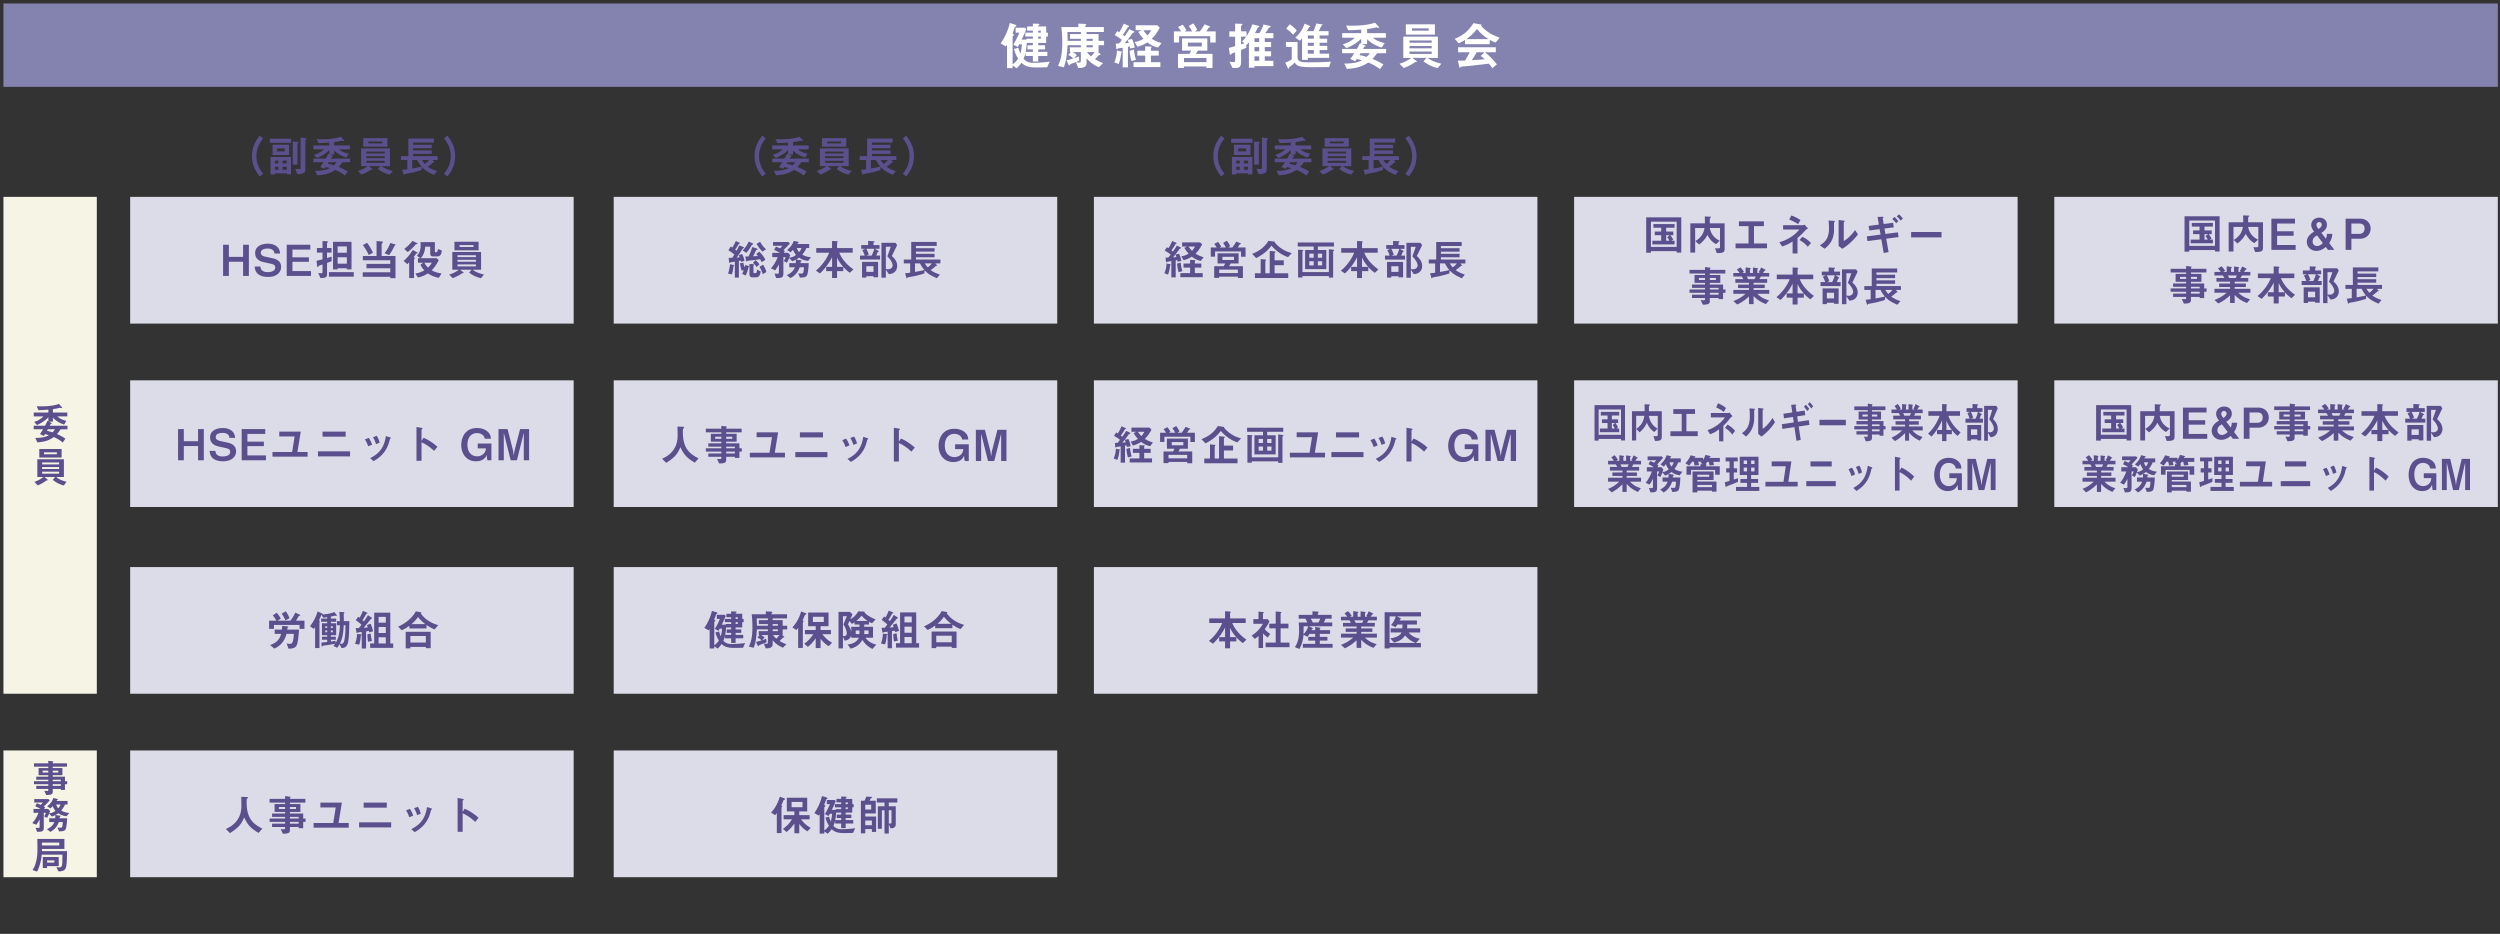
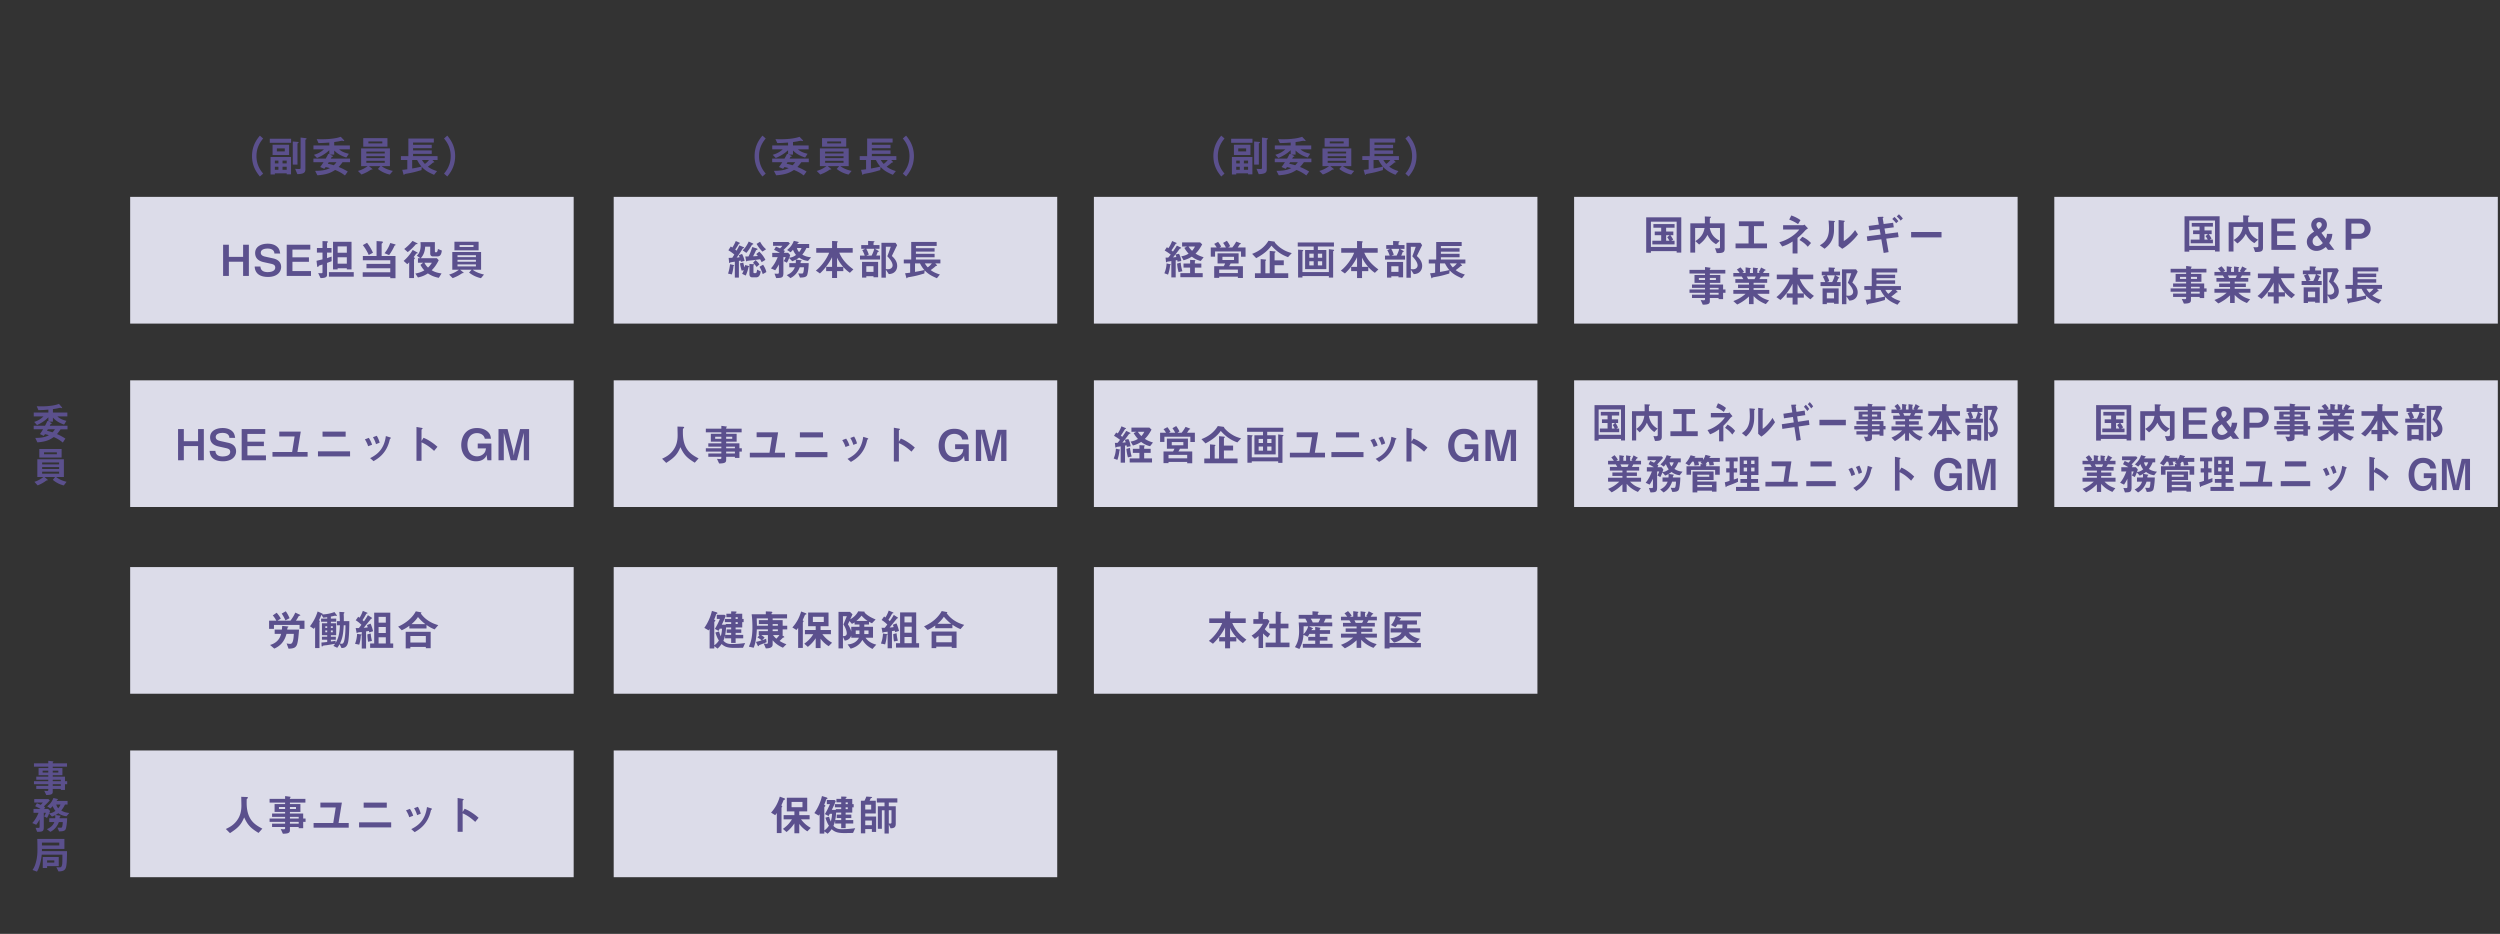
<svg xmlns="http://www.w3.org/2000/svg" width="945" height="353" viewBox="0 0 945 353">
  <rect x="0" y="0" width="945" height="353" fill="#333333" stroke="none" />
-   <path fill="#8483B0" d="M1.301 1.313h942.877v31.513H1.301z" />
-   <path fill="#FFF" d="M395.804 25.436c-1.377.038-2.775.057-4.151.057-3.065 0-4.326-.64-5.568-1.764a10.938 10.938 0 01-1.825 2.076l-1.492-1.086v1.027h-2.116v-8.827c-.175.272-.29.446-.465.621l-1.941-1.126a22.391 22.391 0 003.454-7.721l2.095.64c.019 0 .408.156.408.389 0 .154-.118.213-.156.232-.387.156-.408.175-.503.465-.234.737-.389 1.145-.836 2.25.486.253.543.274.543.486 0 .057-.019.154-.232.309-.175.156-.253.293-.253.427V24.31c.815-.562 1.396-1.124 2.095-2.172-.737-1.105-1.202-2.347-1.589-3.627l1.667-.467c.097.408.215.874.777 2.231.446-1.669.522-2.716.562-3.511h-1.027c-.312.562-.349.659-.545 1.008l-1.667-.893c.949-1.61 1.377-2.425 2.288-4.52h-1.415v-1.882h3.492l.562.465a44.903 44.903 0 01-1.785 4.017h1.804v-.309h2.446v-.836h-2.873v-1.455h2.873v-.796h-2.175v-1.57h2.175V8.926l1.492.038c.989.019.989.137.989.253 0 .116-.137.232-.234.291-.232.175-.232.234-.232.486h3.006v2.366h.64v1.455h-.64v2.406h-3.006v.893h2.581v1.573h-2.581v.911h3.452v1.57h-3.452v2.095h-2.017v-2.095h-2.758V19.79c-.175.718-.347 1.455-.775 2.463 1.048 1.067 1.96 1.495 3.783 1.495 2.038 0 4.075-.175 6.092-.446l-.967 2.134zm-5.372-6.751h-2.038v-1.573h2.038v-.892h-2.311c-.097 1.785-.272 2.697-.406 3.377h2.718v-.912zm2.985-7.121h-.97v.794h.97v-.794zm0 2.25h-.97v.834h.97v-.834zM415.256 17.093v2.581h-.272l.659.484c.175.118.368.293.368.429 0 .173-.406.213-.64.291-.213.232-1.202 1.183-1.495 1.474 1.183.718 1.863 1.067 3.086 1.493l-1.591 1.573c-2.366-1.067-3.648-2.21-4.656-3.375v1.882c0 1.726-2.057 1.783-3.105 1.802l-.93-2.191c.389.04.93.097 1.301.097.503 0 .581-.232.581-.911v-3.046h-3.065c.64.349 1.027.64 1.573 1.145l-1.107 1.183a26.41 26.41 0 001.804-.659l.215 1.551c-.349.175-.911.427-2.581 1.048-.718.272-.796.291-.893.465-.137.232-.156.309-.272.309-.194 0-.331-.309-.446-.562l-.64-1.377c.93-.194 1.61-.387 2.579-.699a9.956 9.956 0 00-1.899-1.32l.968-1.086h-.387v-1.785h4.151v-.796h-5.025a43.593 43.593 0 01-.349 4.075c-.349 2.484-.853 3.705-1.086 4.267l-2.172-.503c.718-1.61 1.61-3.707 1.61-8.77 0-1.998-.097-3.976-.349-5.936h6.421V8.927l2.231.095c.253.021.758.059.758.331 0 .116-.097.194-.156.234-.175.116-.213.135-.213.194v.446h7.023v1.882h-6.538v.775h4.541v2.562h2.076v1.648h-2.078zm-6.694-2.423h-4.113v-1.787h4.113v-.775h-5.084c.097 2.463.097 2.812.097 3.337h4.987v-.775zm4.522 0h-2.368v.777h2.368v-.777zm0 2.423h-2.368v.796h2.368v-.796zm-2.194 2.58c.215.309.484.739 1.495 1.65.446-.446.834-.855 1.377-1.65h-2.872zM423.821 19.926a16.495 16.495 0 01-.933 4.267l-1.667-.619c.659-1.591.93-2.97.989-4.482l1.61.368c.038 0 .309.057.309.194.002.097-.095.154-.308.272m3.375-1.611a5.07 5.07 0 00-.154-.756 4.073 4.073 0 01-.68.135v7.761h-1.979v-7.412c-.446.078-1.202.194-1.32.194-.406.038-.444.038-.541.137-.196.194-.234.213-.349.213a.228.228 0 01-.215-.194l-.194-1.922c.213 0 .699 0 1.204-.019.406-.425.872-1.027 1.124-1.377a24.405 24.405 0 00-2.737-1.823l.991-1.495c.232.137.406.234.697.427.796-1.145 1.223-2.019 1.688-3.242l1.922.796c.095.04.154.137.154.196 0 .078-.076.135-.116.154-.291.097-.331.116-.524.427-.796 1.301-1.223 1.96-1.726 2.659.29.232.427.349.659.543 1.183-1.65 1.457-2.135 1.785-2.697l1.766.834c.097.04.175.116.175.213 0 .175-.196.234-.349.253-.194.038-.312.078-.952 1.029-.173.272-1.61 2.095-2.366 3.006.912-.078 1.183-.116 1.514-.135a13.569 13.569 0 00-.427-1.164l1.629-.331a9.275 9.275 0 011.029 3.299l-1.708.291zm.486 4.754c-.349-1.223-.543-2.328-.699-3.861l1.629-.484c.194 1.863.583 3.259.777 3.918l-1.707.427zm.796 2.29v-1.844h4.423v-2.503h-2.987V19.17h2.987v-1.669l2.175.116c.116 0 .213.059.213.175 0 .097-.059.175-.118.234-.038.038-.116.135-.116.368v.777h2.949v1.842h-2.949v2.503h3.57v1.844h-10.147zm9.254-7.374c-1.455-.368-2.541-.813-4.054-1.958-1.301.834-2.231 1.221-3.726 1.648l-1.046-1.785c1.299-.253 2.153-.524 3.318-1.221-.602-.661-1.126-1.301-1.941-2.621l1.242-.621h-2.25V9.546h8.168l.949.914c-1.261 2.307-2.076 3.24-3.025 4.189 1.242.796 2.132 1.164 3.686 1.648l-1.321 1.688zm-5.549-6.557c.621.914 1.029 1.379 1.61 1.96.465-.524.815-.971 1.339-1.96h-2.949zM457.472 16.064v-2.385h-11.776v2.366h-1.96v-4.17h2.697a10.505 10.505 0 00-1.145-1.631l1.766-.911c.389.465 1.067 1.417 1.398 2.116l-.739.427h2.89c-.309-.661-.834-1.495-1.261-2.078l1.707-.97c.564.72 1.185 1.747 1.495 2.427l-.912.621h1.882a17.27 17.27 0 001.785-2.678l1.766.678c.272.097.347.137.347.272 0 .059-.038.137-.097.156-.057.04-.387.137-.444.175-.349.621-.602.989-.914 1.398h3.57v4.189h-2.055zm-1.435 9.642v-.581h-8.477v.543h-2.271v-5.315h4.328c.232-.349.425-.699.621-1.223h-3.414v-4.616h9.544v4.616h-3.629a8.553 8.553 0 01-.678 1.223h6.265v5.353h-2.289zm0-3.781h-8.477v1.551h8.477v-1.551zm-1.747-5.823h-5.258v1.455h5.258v-1.455zM474.189 25.009v.581h-2.097v-9.603c-.175.215-.524.661-.874.992l-.154-.137.057 1.242c-1.377.581-1.533.64-1.998.794v4.385c0 1.787-.486 2.444-1.998 2.444h-1.223l-1.164-2.366c.933.118 1.436.118 1.514.118.503 0 .621-.175.621-.524v-3.162c-.135.038-1.242.446-1.28.465a.726.726 0 00-.196.232c-.135.215-.194.272-.29.272-.175 0-.25-.368-.272-.522l-.349-2.097a96.035 96.035 0 002.387-.678v-3.57h-2.193v-2.019h2.193v-2.93l2.288.076c.137 0 .467.04.467.253 0 .078-.059.118-.137.175-.331.293-.368.331-.368.446v1.979h2.057v1.825c.581-.893 1.358-2.095 2.191-4.482l2.29.543c.116.019.349.116.349.272 0 .116-.097.156-.156.194-.368.154-.408.154-.524.408-.29.659-.465.987-.968 1.92h1.686a12.7 12.7 0 001.533-3.299l2.349.543c.192.04.387.116.387.291 0 .116-.078.175-.196.215-.406.135-.465.156-.541.291-.758 1.202-.855 1.339-1.32 1.96h3.084v1.901h-3.259v1.436h2.385v1.922h-2.385v1.589h2.385v1.901h-2.385v1.707h3.259v2.019h-7.155zm-5.065-11.136v2.85c.309-.057.893-.272 1.261-.387l-.911-.659c.349-.33.834-.777 1.591-1.804h-1.941zm6.848.562h-1.785v1.436h1.785v-1.436zm0 3.358h-1.785v1.589h1.785v-1.589zm0 3.49h-1.785v1.707h1.785v-1.707zM502.427 25.358c-1.92 0-5.006.038-6.926.038-2.153 0-3.124-.116-3.939-.291-1.436-.291-1.823-.951-2.135-1.455-.6.602-1.61 1.417-1.823 1.551-.272.194-.309.194-.331.427-.019.194-.097.349-.194.349-.038 0-.135 0-.253-.234l-1.008-2.057a12.081 12.081 0 002.463-1.223V17.75h-2.191v-1.882h4.385v5.783c0 1.492.989 1.901 3.705 1.901 2.949 0 5.995 0 8.867-.253l-.62 2.059zm-13.639-12.203c-.562-.68-1.417-1.591-2.619-2.328l1.358-1.65c1.126.777 1.901 1.438 2.638 2.408l-1.377 1.57zm5.568 8.73v.756h-2.172v-8.206c-.253.331-.524.68-.834.951l-1.709-1.166c1.863-1.667 2.777-3.297 3.513-5.294l1.745.775c.137.059.408.194.408.312 0 .097-.175.116-.215.135-.175.021-.213.059-.25.118-.215.425-.524.949-.855 1.492h2.541c.272-.602.796-2.057 1.029-2.871l1.979.291c.137.021.446.059.446.175 0 .078-.135.137-.194.175a.514.514 0 00-.29.175c-.312.718-.817 1.669-1.008 2.057h3.705v1.65h-3.377v1.202h2.852v1.532h-2.852v1.202h2.89v1.572h-2.89v1.358h3.608v1.61h-8.07zm2.271-8.477h-2.271v1.202h2.271v-1.202zm0 2.734h-2.271v1.202h2.271v-1.202zm0 2.775h-2.271v1.36h2.271v-1.36zM520.558 20.119c-.855 1.145-1.183 1.535-1.785 2.154 1.941.796 2.987 1.379 4.151 2.076l-1.28 1.785c-1.396-1.048-2.522-1.707-4.444-2.503-2.076 1.358-3.88 2.116-8.071 2.425l-1.027-2.017c3.376-.038 4.888-.368 6.713-1.242-.855-.253-1.417-.368-1.941-.484-.387.524-.425.581-.581.815l-1.903-.836c.545-.659.952-1.28 1.533-2.172h-4.598v-1.63h5.589c.815-1.417.989-1.823 1.164-2.191l.465.213v-1.863c-1.745 1.728-3.842 2.815-5.589 3.551l-1.396-1.436c1.707-.505 3.105-1.164 4.579-2.503h-4.791v-1.745h7.197v-1.32c-1.145.078-2.716.213-4.909.232l-.815-1.785c.718.04 1.358.059 2.347.059 1.591 0 3.414-.078 5.277-.349 1.882-.272 2.852-.621 3.299-.775l1.377 1.455c.04.038.194.213.194.349 0 .116-.078.135-.154.135-.116 0-.737-.156-.874-.156s-1.301.253-1.551.312c-.331.059-1.067.175-1.96.291v1.554h7.1v1.745h-4.909c.602.505 1.573 1.358 4.444 2.038l-1.126 1.686c-2.366-.756-3.958-1.629-5.509-3.181v1.863h-1.903l1.029.484c.057.021.312.156.312.312 0 .097-.059.135-.118.156-.057.017-.368.057-.427.095-.038.021-.291.505-.446.777h8.732v1.629h-3.395zm-6.267 0c-.097.137-.116.194-.427.699 1.086.215 1.707.368 2.716.68a8.35 8.35 0 001.204-1.379h-3.493zM543.461 25.727c-1.726-.387-3.589-1.124-5.393-2.541l1.145-1.301h-5.24l1.535 1.242c.057.038.116.116.116.175 0 .097-.137.116-.213.116-.408.04-.448.04-.779.253-1.627 1.124-3.257 1.745-4.014 2.036l-1.61-1.608c1.398-.427 2.734-.97 4.463-2.212h-3.027v-8.031h13.077v8.031h-3.823c1.514 1.164 3.318 1.766 5.143 2.194l-1.38 1.646zM531.414 9.198h10.98v3.88h-10.98v-3.88zm9.757 6.092h-8.361v.874h8.361v-.874zm0 2.094h-8.361v.874h8.361v-.874zm0 2.095h-8.361v.912h8.361v-.912zm-1.103-8.77h-6.326v.874h6.326v-.874zM565.357 16.084c-.989-.328-1.648-.699-2.231-1.027v1.648h-9.351v-1.589c-.989.6-1.57.89-2.425 1.261l-1.474-1.707c3.297-1.301 5.315-3.105 7.079-5.917l2.775.484c.156.019.29.116.29.253a.27.27 0 01-.173.25 14.52 14.52 0 003.278 2.777c.68.406 2.231 1.259 3.764 1.705l-1.532 1.862zm-1.28 9.7c-.194-.291-.427-.716-1.282-1.726-2.657.331-7.023.815-7.585.874-.408.038-2.465.213-2.93.291-.097.021-.156.059-.194.137-.116.232-.175.291-.232.291-.059 0-.156-.078-.175-.175l-.621-2.543c1.221 0 1.766-.019 2.734-.057.484-.777.893-1.455 1.766-3.124h-4.404V17.87h14.26v1.882h-4.094c1.669 1.32 3.377 3.105 4.522 4.579l-1.765 1.453zm-5.764-14.803c-1.396 1.707-2.423 2.659-4.014 3.804h8.342c-1.65-1.086-2.793-1.979-4.328-3.804m1.398 10.187l1.398-1.417h-2.911a44.45 44.45 0 01-1.823 2.989c1.629-.08 3.24-.175 4.85-.37a11.855 11.855 0 00-1.514-1.202" />
-   <path fill="#F6F5E5" d="M1.301 74.424h35.295v187.819H1.301zM1.301 283.672h35.295v47.9H1.301z" />
  <path fill="#DCDCE9" d="M49.201 74.424h167.651v47.9H49.201zM231.978 74.424h167.651v47.9H231.978zM413.495 74.424h167.651v47.9H413.495zM595.011 74.424h167.651v47.9H595.011zM776.527 74.424h167.651v47.9H776.527zM49.201 143.753h167.651v47.9H49.201zM231.978 143.753h167.651v47.9H231.978zM413.495 143.753h167.651v47.9H413.495zM595.011 143.753h167.651v47.9H595.011zM776.527 143.753h167.651v47.9H776.527zM49.201 214.342h167.651v47.9H49.201zM231.978 214.342h167.651v47.9H231.978zM413.495 214.342h167.651v47.9H413.495zM49.201 283.672h167.651v47.9H49.201zM231.978 283.672h167.651v47.9H231.978z" />
  <path fill="#5B508D" d="M98.24 66.713c-.954-1.162-2.975-3.619-2.975-7.721 0-4.12 2.021-6.576 2.975-7.724l1.227 1.082c-.823 1.019-2.52 3.118-2.52 6.642 0 3.537 1.697 5.621 2.52 6.639l-1.227 1.082zM101.979 52.431h8.062v1.535h-8.062v-1.535zm6.398 13.475v-.387h-4.475v.436h-1.631v-6.608h7.738v6.559h-1.632zm-5.349-11.197h6.252v3.878h-6.252v-3.878zm2.214 5.995h-1.341v1.065h1.341v-1.065zm0 2.309h-1.341v1.179h1.341v-1.179zm2.409-6.93h-2.989v1.147h2.989v-1.147zm.726 4.621h-1.583v1.065h1.583v-1.065zm0 2.309h-1.583v1.179h1.583v-1.179zm4.282-8.919c-.08.048-.21.131-.21.211v7.9h-1.777v-8.723l1.922.16c.131.017.276.082.276.244-.001.097-.115.16-.211.208m2.989-1.372c-.065.032-.211.114-.211.194v11.1c0 1.082-.436 1.762-3.038 1.81l-.84-2.021c.549.065 1.421.082 1.568.082.208 0 .501 0 .501-.421V51.995l1.808.208c.128.017.453.048.453.276.001.097-.144.177-.241.243M129.485 61.317c-.712.954-.985 1.276-1.486 1.794 1.617.663 2.488 1.147 3.459 1.728l-1.067 1.486c-1.164-.872-2.101-1.421-3.701-2.084-1.728 1.133-3.231 1.762-6.722 2.021l-.857-1.68c2.812-.034 4.073-.307 5.591-1.034-.709-.213-1.179-.307-1.617-.404-.322.436-.354.484-.484.678l-1.583-.695c.453-.549.792-1.067 1.276-1.81h-3.827v-1.358h4.652c.678-1.179.823-1.518.97-1.825l.387.179v-1.551c-1.455 1.438-3.2 2.343-4.654 2.956l-1.164-1.196c1.423-.419 2.585-.968 3.814-2.084h-3.991v-1.453h5.995v-1.099c-.954.063-2.263.177-4.088.194l-.68-1.488c.6.034 1.133.048 1.956.048 1.326 0 2.844-.063 4.395-.291 1.566-.225 2.375-.516 2.747-.644l1.147 1.21c.032.032.16.179.16.291 0 .097-.063.114-.128.114-.097 0-.615-.128-.726-.128-.114 0-1.084.208-1.295.257-.274.048-.888.147-1.631.242v1.295h5.915v1.453h-4.088c.499.421 1.307 1.133 3.699 1.697l-.937 1.406c-1.97-.632-3.297-1.358-4.589-2.65v1.551h-1.583l.857.404c.048.015.259.128.259.259 0 .08-.048.112-.097.128-.051.017-.307.048-.356.08-.034.017-.242.421-.373.646h7.271v1.358h-2.826zm-5.218 0c-.082.114-.097.162-.356.581a19.54 19.54 0 012.263.566 7.165 7.165 0 001-1.147h-2.907zM147.343 65.987a11.115 11.115 0 01-4.49-2.118l.954-1.082h-4.362l1.274 1.034c.05.034.099.097.099.145 0 .082-.114.099-.179.099-.339.032-.371.032-.646.208-1.356.939-2.713 1.455-3.345 1.697l-1.339-1.341c1.162-.356 2.278-.808 3.715-1.842h-2.52v-6.688h10.887v6.688h-3.181c1.259.97 2.762 1.469 4.28 1.825l-1.147 1.375zM137.31 52.221h9.145v3.231h-9.145v-3.231zm8.128 5.072h-6.964v.728h6.964v-.728zm0 1.745h-6.964v.726h6.964v-.726zm0 1.747h-6.964v.758h6.964v-.758zm-.922-7.305h-5.267v.726h5.267v-.726zM163.445 60.477l.564.581c.048.065.145.145.145.227 0 .048-.015.065-.048.08-.063.032-.37.065-.436.097-.566.535-1.358 1.13-1.939 1.551.937.678 1.728 1.114 3.473 1.665l-1.13 1.404c-2.585-1.114-3.507-1.808-4.638-2.989l-.112 1.198c-2.602.775-3.459.983-5.722 1.373-.564.097-.661.145-.743.305-.065.114-.112.131-.16.131-.114 0-.145-.097-.211-.322l-.438-1.585c.552-.015 1.423-.145 1.907-.208v-3.507h-2.406v-1.469h2.81v-6.642h9.629v1.52h-7.852v.84h7.06v1.293h-7.06v.823h7.06v1.309h-7.06v.857h9.258v1.469h-1.951zm-5.77 0h-1.874v3.214c1.13-.194 2.488-.436 3.524-.726-.566-.646-.987-1.227-1.65-2.488m1.827 0c.419.678.661 1.002 1.099 1.486.566-.356 1.227-1.017 1.551-1.486h-2.65zM169.074 66.713l-1.227-1.082c.823-1.019 2.52-3.103 2.52-6.639 0-3.524-1.697-5.623-2.52-6.642l1.227-1.082c.954 1.162 2.972 3.619 2.972 7.724 0 4.119-2.019 6.574-2.972 7.721M461.636 66.713c-.954-1.162-2.975-3.619-2.975-7.721 0-4.12 2.021-6.576 2.975-7.724l1.227 1.082c-.823 1.019-2.52 3.118-2.52 6.642 0 3.537 1.697 5.621 2.52 6.639l-1.227 1.082zM465.376 52.431h8.062v1.535h-8.062v-1.535zm6.397 13.475v-.387h-4.475v.436h-1.631v-6.608h7.738v6.559h-1.632zm-5.349-11.197h6.252v3.878h-6.252v-3.878zm2.215 5.995h-1.341v1.065h1.341v-1.065zm0 2.309h-1.341v1.179h1.341v-1.179zm2.408-6.93h-2.989v1.147h2.989v-1.147zm.726 4.621h-1.583v1.065h1.583v-1.065zm0 2.309h-1.583v1.179h1.583v-1.179zm4.282-8.919c-.08.048-.211.131-.211.211v7.9h-1.777v-8.723l1.922.16c.131.017.276.082.276.244.001.097-.113.16-.21.208m2.989-1.372c-.065.032-.211.114-.211.194v11.1c0 1.082-.436 1.762-3.038 1.81l-.84-2.021c.549.065 1.421.082 1.568.082.208 0 .501 0 .501-.421V51.995l1.808.208c.128.017.453.048.453.276.001.097-.144.177-.241.243M492.882 61.317c-.711.954-.985 1.276-1.486 1.794 1.617.663 2.488 1.147 3.459 1.728l-1.067 1.486c-1.164-.872-2.101-1.421-3.701-2.084-1.728 1.133-3.231 1.762-6.721 2.021l-.857-1.68c2.812-.034 4.073-.307 5.591-1.034-.709-.213-1.179-.307-1.617-.404-.322.436-.354.484-.484.678l-1.583-.695c.453-.549.792-1.067 1.276-1.81h-3.827v-1.358h4.652c.678-1.179.823-1.518.97-1.825l.387.179v-1.551c-1.455 1.438-3.2 2.343-4.654 2.956l-1.164-1.196c1.423-.419 2.585-.968 3.814-2.084h-3.991v-1.453h5.995v-1.099c-.954.063-2.263.177-4.088.194l-.68-1.488c.6.034 1.133.048 1.956.048 1.326 0 2.844-.063 4.395-.291 1.566-.225 2.375-.516 2.747-.644l1.147 1.21c.032.032.16.179.16.291 0 .097-.063.114-.128.114-.097 0-.615-.128-.726-.128-.114 0-1.084.208-1.295.257-.274.048-.888.147-1.631.242v1.295h5.915v1.453h-4.088c.499.421 1.307 1.133 3.699 1.697l-.937 1.406c-1.97-.632-3.297-1.358-4.589-2.65v1.551h-1.583l.857.404c.048.015.259.128.259.259 0 .08-.048.112-.097.128-.051.017-.307.048-.356.08-.034.017-.242.421-.373.646h7.271v1.358h-2.827zm-5.219 0c-.082.114-.097.162-.356.581a19.54 19.54 0 012.263.566 7.165 7.165 0 001-1.147h-2.907zM510.74 65.987a11.103 11.103 0 01-4.49-2.118l.954-1.082h-4.364l1.276 1.034c.051.034.099.097.099.145 0 .082-.114.099-.179.099-.339.032-.37.032-.646.208-1.356.939-2.713 1.455-3.345 1.697l-1.339-1.341c1.162-.356 2.278-.808 3.715-1.842h-2.522v-6.688h10.89v6.688h-3.181c1.259.97 2.762 1.469 4.28 1.825l-1.148 1.375zm-10.033-13.766h9.145v3.231h-9.145v-3.231zm8.127 5.072h-6.964v.728h6.964v-.728zm0 1.745h-6.964v.726h6.964v-.726zm0 1.747h-6.964v.758h6.964v-.758zm-.922-7.305h-5.267v.726h5.267v-.726zM526.842 60.477l.564.581c.048.065.145.145.145.227 0 .048-.015.065-.048.08-.063.032-.37.065-.436.097-.566.535-1.358 1.13-1.939 1.551.937.678 1.728 1.114 3.473 1.665l-1.13 1.404c-2.585-1.114-3.507-1.808-4.638-2.989l-.112 1.198c-2.602.775-3.459.983-5.722 1.373-.564.097-.661.145-.743.305-.065.114-.112.131-.16.131-.114 0-.145-.097-.211-.322l-.438-1.585c.552-.015 1.423-.145 1.907-.208v-3.507h-2.406v-1.469h2.81v-6.642h9.629v1.52h-7.852v.84h7.06v1.293h-7.06v.823h7.06v1.309h-7.06v.857h9.258v1.469h-1.951zm-5.771 0h-1.874v3.214c1.13-.194 2.488-.436 3.524-.726-.565-.646-.986-1.227-1.65-2.488m1.828 0c.419.678.661 1.002 1.099 1.486.566-.356 1.227-1.017 1.551-1.486h-2.65zM532.47 66.713l-1.227-1.082c.823-1.019 2.52-3.103 2.52-6.639 0-3.524-1.697-5.623-2.52-6.642l1.227-1.082c.954 1.162 2.972 3.619 2.972 7.724.001 4.119-2.018 6.574-2.972 7.721M288.211 66.713c-.954-1.162-2.975-3.619-2.975-7.721 0-4.12 2.021-6.576 2.975-7.724l1.227 1.082c-.823 1.019-2.52 3.118-2.52 6.642 0 3.537 1.697 5.621 2.52 6.639l-1.227 1.082zM302.905 61.317c-.711.954-.985 1.276-1.486 1.794 1.617.663 2.488 1.147 3.459 1.728l-1.067 1.486c-1.164-.872-2.101-1.421-3.701-2.084-1.728 1.133-3.231 1.762-6.722 2.021l-.855-1.68c2.81-.034 4.071-.307 5.589-1.034-.709-.213-1.179-.307-1.617-.404-.322.436-.354.484-.484.678l-1.583-.695c.453-.549.792-1.067 1.276-1.81h-3.827v-1.358h4.652c.678-1.179.823-1.518.97-1.825l.387.179v-1.551c-1.455 1.438-3.2 2.343-4.654 2.956l-1.164-1.196c1.423-.419 2.585-.968 3.814-2.084h-3.991v-1.453h5.995v-1.099c-.954.063-2.263.177-4.088.194l-.68-1.488c.6.034 1.133.048 1.956.048 1.326 0 2.844-.063 4.395-.291 1.566-.225 2.375-.516 2.747-.644l1.147 1.21c.032.032.16.179.16.291 0 .097-.063.114-.128.114-.097 0-.615-.128-.726-.128-.114 0-1.084.208-1.295.257-.274.048-.888.147-1.631.242v1.295h5.915v1.453h-4.088c.499.421 1.307 1.133 3.699 1.697l-.937 1.406c-1.97-.632-3.297-1.358-4.589-2.65v1.551h-1.583l.857.404c.048.015.259.128.259.259 0 .08-.048.112-.097.128-.051.017-.307.048-.356.08-.034.017-.242.421-.373.646h7.271v1.358h-2.826zm-5.219 0c-.082.114-.097.162-.356.581a19.54 19.54 0 012.263.566 7.165 7.165 0 001-1.147h-2.907zM320.764 65.987a11.122 11.122 0 01-4.492-2.118l.956-1.082h-4.364l1.276 1.034c.051.034.099.097.099.145 0 .082-.114.099-.179.099-.339.032-.373.032-.646.208-1.356.939-2.713 1.455-3.345 1.697l-1.339-1.341c1.162-.356 2.278-.808 3.715-1.842h-2.522v-6.688h10.89v6.688h-3.181c1.259.97 2.762 1.469 4.28 1.825l-1.148 1.375zm-10.033-13.766h9.145v3.231h-9.145v-3.231zm8.128 5.072h-6.964v.728h6.964v-.728zm0 1.745h-6.964v.726h6.964v-.726zm0 1.747h-6.964v.758h6.964v-.758zm-.922-7.305h-5.267v.726h5.267v-.726zM336.865 60.477l.564.581c.048.065.145.145.145.227 0 .048-.015.065-.046.08-.065.032-.373.065-.438.097-.566.535-1.358 1.13-1.939 1.551.937.678 1.728 1.114 3.473 1.665l-1.13 1.404c-2.585-1.114-3.507-1.808-4.638-2.989l-.112 1.198c-2.602.775-3.459.983-5.722 1.373-.564.097-.661.145-.743.305-.065.114-.112.131-.16.131-.114 0-.145-.097-.211-.322l-.438-1.585c.552-.015 1.423-.145 1.907-.208v-3.507h-2.406v-1.469h2.81v-6.642h9.629v1.52h-7.852v.84h7.06v1.293h-7.06v.823h7.06v1.309h-7.06v.857h9.258v1.469h-1.951zm-5.77 0h-1.874v3.214c1.13-.194 2.488-.436 3.524-.726-.566-.646-.987-1.227-1.65-2.488m1.827 0c.419.678.661 1.002 1.099 1.486.566-.356 1.227-1.017 1.551-1.486h-2.65zM342.493 66.713l-1.227-1.082c.823-1.019 2.52-3.103 2.52-6.639 0-3.524-1.697-5.623-2.52-6.642l1.227-1.082c.954 1.162 2.972 3.619 2.972 7.724.001 4.119-2.018 6.574-2.972 7.721M22.903 162.274c-.655.954-.909 1.276-1.37 1.796 1.49.661 2.295 1.145 3.189 1.728l-.983 1.486c-1.074-.874-1.939-1.423-3.414-2.084-1.594 1.13-2.981 1.76-6.199 2.019l-.789-1.68c2.593-.034 3.755-.309 5.155-1.034-.655-.211-1.086-.309-1.49-.406-.297.438-.326.486-.446.678l-1.461-.695c.417-.547.73-1.063 1.179-1.808H12.74v-1.358h4.294c.625-1.179.758-1.518.893-1.825l.358.179v-1.551c-1.341 1.438-2.951 2.341-4.292 2.956l-1.074-1.196c1.314-.419 2.385-.968 3.518-2.084h-3.68v-1.452h5.528v-1.099c-.878.063-2.086.177-3.77.194l-.625-1.488c.552.034 1.042.048 1.802.048 1.223 0 2.623-.063 4.054-.291 1.446-.225 2.191-.516 2.535-.644l1.057 1.21c.032.032.149.179.149.29 0 .097-.059.114-.118.114-.091 0-.568-.128-.672-.128-.103 0-.998.208-1.191.257a33.81 33.81 0 01-1.507.242v1.295h5.456v1.452h-3.77c.461.421 1.206 1.133 3.412 1.697l-.865 1.406c-1.817-.632-3.04-1.358-4.233-2.65v1.551H18.54l.789.404c.044.017.238.131.238.257 0 .082-.044.114-.088.131s-.284.048-.328.082c-.029.015-.225.419-.343.644h6.707v1.358h-2.612zm-4.815 0c-.074.114-.088.162-.326.581.834.179 1.311.307 2.086.566a6.85 6.85 0 00.922-1.147h-2.682zM24.109 183.497a9.94 9.94 0 01-4.143-2.118l.88-1.084h-4.025L18 181.328c.044.034.088.099.088.147 0 .08-.105.095-.164.095-.314.034-.343.034-.596.21-1.253.937-2.505 1.455-3.086 1.699l-1.236-1.343c1.071-.356 2.101-.808 3.427-1.842h-2.326v-6.688h10.045v6.688h-2.935c1.162.97 2.547 1.471 3.949 1.827l-1.057 1.376zm-9.256-13.768h8.435v3.231h-8.435v-3.231zm7.498 5.074h-6.425v.728h6.425v-.728zm0 1.745h-6.425v.728h6.425v-.728zm0 1.745h-6.425v.758h6.425v-.758zm-.85-7.305h-4.859v.728h4.859v-.728zM24.557 296.432v2.172h-1.566v-.396h-3.054v1.057c0 .85-.373 1.234-2.459 1.246l-.745-1.598c.387.027.804.074 1.057.074.238 0 .463-.074.463-.339v-.44h-4.545v-1.145h4.545v-.632H12.84v-1.145h5.412v-.558h-4.545v-1.145h4.545v-.558h-3.667v-2.699h3.667v-.516H12.84v-1.261h5.412v-.97l1.758.219c.076.017.179.046.179.135 0 .086-.029.103-.164.206-.029.013-.088.057-.088.131v.28h5.395v1.261h-5.395v.516h3.65v2.699h-3.65v.558h4.621v1.703h.834v1.145h-.835zm-6.304-5.109h-2.147v.705h2.147v-.705zm3.799 0h-2.118v.705h2.118v-.705zm.939 3.406h-3.057v.558h3.057v-.558zm0 1.703h-3.057v.632h3.057v-.632zM25.139 308.542c-1.282-.145-2.206-.514-3.101-1.143a6.418 6.418 0 01-1.088.676l1.819.263c.074.017.149.059.149.118s-.044.101-.088.133c-.196.16-.255.192-.269.278 0 .029-.015.381-.015.442h2.831c-.044 2.244-.417 3.844-.552 4.124-.326.69-1.147.821-2.488.836l-.613-1.423c.179.015 1 .029 1.194.029.314 0 .448-.059.537-.265.074-.175.253-.865.267-1.878h-1.476a6.87 6.87 0 01-1.25 2.172 6.23 6.23 0 01-1.983 1.541l-1.297-1.027c1.147-.486 2.265-1.234 2.831-2.686H18.61v-1.423h2.25c.029-.251.059-.752.015-1.206a7.407 7.407 0 01-1.238.558l-1.088-1.114c-.297.777-.49 1.145-.775 1.612l-1.103-.556a6.88 6.88 0 00.686-1.366h-.804v5.387c0 1.602-.375 1.794-2.52 1.806l-.581-1.511c.135 0 .954.03 1.029.03.297 0 .49-.059.49-.442v-2.758c-.49.924-.88 1.467-1.282 2.01l-1.49-.646c1.029-1.084 1.775-2.436 2.37-3.875h-1.907v-1.467h2.667a22.987 22.987 0 00-2.027-1.027l.642-1.103c.326.118.61.221 1.415.589.24-.192.493-.425.836-.865h-3.25v-1.309h5.351l.522.501a37.808 37.808 0 01-2.265 2.276c.267.13.373.192.493.293l-.345.646h1.505l.716.762a5.786 5.786 0 01-.312.911c.983-.118 1.549-.368 2.353-.939-.49-.575-.714-1-1.071-1.791-.135.16-.522.6-.821.865l-1.236-.779c1.25-1.025 1.802-1.789 2.353-3.156l1.581.368c.044.015.149.042.149.118 0 .088-.061.13-.076.145-.029.015-.223.103-.253.147a3.045 3.045 0 00-.194.324h4.143v1.364h-.968c-.404.88-.836 1.57-1.431 2.244.895.604 1.968.838 3.054.958l-1.054 1.229zm-3.876-4.431c.179.587.343.939.745 1.408.194-.221.537-.573.865-1.408h-1.61zM25.288 324.322c-.032 1.29-.061 1.954-.24 3.025-.284 1.671-1.147 2.01-2.951 2.052l-.789-1.585c.686.032 1.253.046 1.297.046.314 0 .76-.061.909-1.307.074-.558.074-1.85.074-3.48h-7.81c-.088.853-.223 2.04-.745 3.833-.402 1.408-.701 1.922-1.059 2.566l-1.682-.617c.461-.718.76-1.202 1.103-2.303.758-2.379.758-4.345.758-5.564 0-1.276-.013-2.57-.074-3.861h10.269v3.758h-8.494v.85h9.479c-.001.695-.001 1.236-.045 2.587m-2.878-5.814h-6.557v1.072h6.557v-1.072zm-4.606 8.896v.69h-1.638v-4.141h6.035v3.45h-4.397zm2.728-2.187h-2.726v.836h2.726v-.836zM91.894 104.296v-5.364h-5.381v5.364h-2.181V92.501h2.181v4.589h5.381v-4.589h2.18v11.795zM101.339 104.684c-2.019 0-4.894-.549-5.073-3.926h2.181c.097 1.89 1.827 2.101 2.699 2.101.549 0 2.892-.065 2.892-1.728 0-.857-.518-1.181-1.583-1.423l-2.844-.629c-1.518-.339-3.166-1.196-3.166-3.442 0-2.537 2.438-3.522 4.749-3.522.985 0 2.471.177 3.555 1.164.678.613.937 1.179 1.162 2.551h-2.181c-.08-1.777-1.97-1.874-2.568-1.874-.389 0-2.585.032-2.585 1.566 0 .68.402 1.213 1.665 1.486l3.069.68c.903.194 2.956.888 2.956 3.198 0 2.166-1.811 3.798-4.928 3.798M108.376 104.296V92.501h8.919v1.842h-6.753v2.924h6.235v1.697h-6.235v3.49h7.012v1.842zM123.621 99.384v4.541c0 1.002-1.099 1.179-2.457 1.196l-.886-1.876c.37.017.726.017 1.242.017.307 0 .387-.097.387-.436v-2.844a37.02 37.02 0 01-1.21.387.509.509 0 00-.211.196c-.225.322-.257.354-.339.354-.177 0-.259-.16-.307-.629l-.194-1.711c.324-.082 1.907-.455 2.261-.535v-2.553h-2.116v-1.743h2.116v-2.619l1.455.048c.196 0 .583.05.583.225 0 .099-.048.179-.162.293-.128.112-.162.177-.162.259v1.794h1.697v1.743h-1.697v2.069c.242-.08 1.455-.484 1.73-.566v1.745c-.455.177-1.133.419-1.73.645m.711 3.473h9.387v1.711h-9.387v-1.711zm6.77-1.033v-.421h-3.473v.421h-1.745V91.401h6.995v10.422h-1.777zm0-8.676h-3.473v2.375h3.473v-2.375zm0 4.103h-3.473v2.423h3.473v-2.423zM147.524 105.153v-.535h-10.42v-1.695h10.42v-1.52h-8.999V99.74h8.999v-1.358h-10.372v-1.615h5.187v-5.64l1.97.128c.211.017.419.082.419.307 0 .227-.339.467-.467.549v4.654h5.233v8.385h-1.97zm-8.142-8.774c-.792-1.777-1.615-2.907-2.229-3.732l1.598-.872a18.248 18.248 0 012.231 3.764l-1.6.84zm9.936-3.602c-.162.048-.162.063-.274.291a18.133 18.133 0 01-1.97 3.36l-1.714-.726c1.179-1.455 1.728-2.682 2.149-3.844l1.728.467c.097.032.307.112.307.242.001.113-.144.176-.226.21M157.663 95.782c-.259.032-.293.032-.404.177-.341.486-.421.615-.888 1.213l.225.16c.08.065.21.179.21.307 0 .097-.08.162-.114.21-.114.131-.194.227-.194.291v6.964h-1.825v-5.962a7.77 7.77 0 01-.728.712l-1.373-1.227c1.099-.97 2.278-2.181 3.425-4.153l1.728.937c.065.034.162.097.162.179.001.143-.127.175-.224.192m-.194-3.491c-.244 0-.244 0-.389.177a19.627 19.627 0 01-2.956 2.829l-1.326-1.181c.97-.76 1.956-1.631 3.135-3.054l1.682.825c.08.048.225.131.225.242 0 .162-.177.162-.371.162m7.836 4.638h-1.68c-.663 0-1.002-.453-1.002-1.099v-2.602h-1.907c-.065 1.455-.436 3.006-1.663 4.379h6.09l.695.76c-1.034 2.052-1.825 2.941-2.65 3.781.905.549 1.876.954 3.718 1.21l-1.036 1.665c-1.808-.387-2.825-.823-4.12-1.68-1.324.84-2.358 1.244-3.764 1.535l-.986-1.472c1.293-.257 2.198-.533 3.41-1.21-.389-.421-.842-.92-1.471-2.067l1.002-.825h-1.956v-1.697h.937l-1.356-.937c.533-.566 1.438-1.52 1.438-3.878 0-.453-.032-.857-.065-1.261h5.444v3.377c0 .291.099.469.421.469.518 0 .678-.68.726-1.261l1.486.581c-.16 1.358-.533 2.232-1.711 2.232m-4.88 2.374a6.14 6.14 0 001.372 1.842 8.291 8.291 0 001.455-1.842h-2.827zM181.807 105.152a11.078 11.078 0 01-4.492-2.116l.954-1.082h-4.362l1.276 1.034c.048.032.097.097.097.145 0 .08-.114.097-.179.097-.339.032-.37.032-.646.21-1.356.937-2.713 1.455-3.345 1.695l-1.339-1.339c1.162-.356 2.278-.808 3.715-1.842h-2.52v-6.69h10.887v6.69h-3.181c1.259.968 2.762 1.469 4.28 1.825l-1.145 1.373zm-10.035-13.766h9.144v3.231h-9.144v-3.231zm8.128 5.074h-6.964v.728h6.964v-.728zm0 1.745h-6.964v.726h6.964v-.726zm0 1.745h-6.964v.758h6.964v-.758zm-.922-7.303h-5.267v.726h5.267v-.726zM277.263 100.565c-.162 1.695-.436 2.6-.629 3.166l-1.423-.307c.387-1.244.598-2.263.743-3.553l1.292.29c.276.063.276.162.276.177 0 .08-.113.145-.259.227m2.828-1.585c-.048-.194-.048-.225-.145-.499a7.967 7.967 0 01-.646.143v6.317h-1.535v-6.025c-.162.015-.726.112-1.421.21-.145.015-.259.032-.341.145-.128.145-.128.145-.208.145-.099 0-.162-.082-.179-.145l-.194-1.796c.436 0 .581 0 1.389-.046.29-.436.629-1.002.76-1.213-.84-.712-1.438-1.114-2.246-1.617l.888-1.421c.259.145.307.177.615.387.581-.888.968-1.68 1.292-2.455l1.438.629c.065.034.128.08.128.162 0 .08-.063.145-.128.162-.242.063-.259.063-.339.208-.259.501-.825 1.375-1.309 2.052.227.177.322.274.501.436.712-1.261.92-1.728 1.065-2.019l1.665.709c.08.034.128.131.128.179 0 .097-.08.128-.16.16-.196.051-.211.051-.324.131-.145.177-.564.857-.791 1.213-.775 1.227-1.065 1.598-1.551 2.229.922-.097 1.019-.097 1.133-.114-.114-.339-.196-.501-.307-.775l1.227-.486c.566 1.067.84 2.086.954 2.619l-1.359.375zm3.006 1.876c-.131.048-.145.063-.177.194a13.794 13.794 0 01-1.036 3.118l-1.358-.663c.196-.371.356-.709.615-1.387l-.792.192a16.588 16.588 0 01-.629-2.777l1.259-.244c.162 1.002.389 1.535.486 1.779.048-.196.143-.535.208-.89l1.341.356c.082.017.194.097.194.194 0 .046-.048.111-.111.128m1.486-8.45c-.242.063-.307.08-.404.242-.871 1.406-1.179 1.939-2.052 2.941l-1.389-.939c.888-.92 1.486-1.646 2.278-3.343l1.551.695c.097.048.179.114.179.225-.001.08-.035.145-.163.179m3.311 6.688a8.972 8.972 0 00-.581-1.099c-.566.082-1.438.21-2.326.324-.389.048-2.295.225-2.471.291-.051.015-.276.211-.341.211-.015 0-.114 0-.145-.147l-.322-1.726h1.212c.709-1.311 1.162-2.684 1.438-3.572l1.76.566c.114.032.225.128.225.242 0 .162-.16.225-.225.242-.29.114-.324.128-.387.291-.469 1.002-.663 1.423-1.084 2.166.455-.017 1.036-.034 1.842-.114a5.21 5.21 0 00-.644-.712l1.162-.951c1.034.983 1.939 2.261 2.311 3.132l-1.424.856zm-2.002 5.736h-1.568c-.743 0-1.034-.533-1.034-1.213v-3.846l1.6.114c.08 0 .16.034.16.145 0 .114-.08.162-.242.341v2.52c0 .242.114.356.389.356h.402c.341 0 .453-.276.583-1.326l1.356.663c-.048.419-.242 2.246-1.646 2.246m.097-3.911a7.816 7.816 0 00-1.358-1.551l.937-1.048c.453.354.954.792 1.503 1.615l-1.082.984zm2.229-5.814c-.695-.68-1.423-1.537-2.229-2.909l1.324-.823c.661 1.194 1.227 1.922 2.263 2.859l-1.358.873zm.097 8.513c-.484-1.535-1.034-2.423-1.227-2.762l1.356-.791c.646 1.017 1.019 1.794 1.244 2.779l-1.373.774zM305.433 98.626c-1.391-.162-2.393-.566-3.362-1.261a6.607 6.607 0 01-1.179.743l1.97.291c.08.017.162.065.162.131 0 .065-.048.114-.097.145-.211.177-.276.211-.293.307 0 .032-.015.421-.015.484h3.069c-.048 2.473-.453 4.233-.598 4.541-.354.758-1.244.905-2.697.922l-.663-1.568a32.02 32.02 0 001.293.032c.339 0 .484-.065.581-.291.082-.194.276-.954.29-2.069h-1.6a7.564 7.564 0 01-1.356 2.393 6.742 6.742 0 01-2.149 1.695l-1.406-1.13c1.244-.533 2.457-1.356 3.069-2.958h-2.099v-1.566h2.438a6.79 6.79 0 00.017-1.324 8.335 8.335 0 01-1.339.613l-1.181-1.227c-.322.857-.533 1.261-.84 1.779l-1.196-.615c.356-.566.516-.922.743-1.503h-.871v5.93c0 1.76-.404 1.97-2.732 1.987l-.629-1.665c.145 0 1.034.034 1.116.034.322 0 .533-.065.533-.486v-3.04a16.006 16.006 0 01-1.389 2.215l-1.617-.712c1.116-1.196 1.924-2.682 2.57-4.265h-2.069v-1.617h2.892a25.546 25.546 0 00-2.198-1.13l.695-1.213c.356.131.663.244 1.535.648.259-.211.535-.469.905-.954h-3.522v-1.438h5.802l.564.549a40.944 40.944 0 01-2.455 2.503c.29.145.404.211.533.324l-.373.709h1.634l.775.842c-.097.387-.179.596-.339 1 1.065-.128 1.68-.404 2.551-1.034-.533-.629-.775-1.099-1.162-1.97a11.06 11.06 0 01-.888.954l-1.341-.857c1.356-1.13 1.956-1.972 2.551-3.473l1.714.402c.048.017.16.051.16.131 0 .097-.063.145-.08.162-.032.015-.242.112-.274.162-.034.032-.179.29-.211.354h4.492v1.503h-1.05c-.436.968-.905 1.728-1.551 2.471.97.663 2.132.922 3.313 1.05l-1.146 1.36zm-4.201-4.88c.194.646.37 1.034.808 1.551.208-.242.581-.632.937-1.551h-1.745zM321.255 103.118c-.823-.583-1.486-1.099-2.486-2.198v1.566h-2.36v2.602h-1.89v-2.602h-2.231v-1.615h2.231v-3.667c-.968 2.101-2.924 4.652-4.589 6.155l-1.535-1.082c2.149-1.634 4.2-4.574 5.025-6.755h-4.88V93.78h5.978v-2.699l1.583.08c.211.017.598.08.598.259 0 .065-.048.114-.145.177-.097.082-.145.128-.145.194v1.989h5.913v1.743h-5.073c1.05 2.602 3.038 4.669 5.332 6.303l-1.326 1.292zm-4.846-5.736v3.49h2.326c-1.421-1.617-1.956-2.73-2.326-3.49M325.077 98.108v-1.503h1.777a10.444 10.444 0 00-.922-2.067l1.133-.484h-1.52v-1.423h2.602v-1.566l2.149.112c.177.017.259.048.259.179 0 .08-.034.114-.114.16-.225.162-.242.179-.242.244v.872h2.261v1.423h-1.728l1.276.743c.131.08.179.143.179.208 0 .099-.08.147-.162.179-.225.063-.259.08-.322.242-.244.726-.404 1.017-.503 1.179h1.471v1.503h-7.594zm5.104 6.705v-.404h-2.716v.518h-1.615v-5.93h6.075v5.816h-1.744zm-2.715-10.759c.469.872.728 1.518.939 2.181l-.888.371h1.956c.45-.888.806-1.714.983-2.551h-2.99zm2.715 6.574h-2.716v2.132h2.716v-2.132zm5.785 2.975l-1.116-1.65v3.006h-1.663V91.776h5.315l.615.886-2.004 4.105c.695.629 2.019 1.842 2.019 3.747 0 1.295-.726 3.007-3.166 3.089m-.566-6.739c.29-.712.874-2.229 1.292-3.587h-1.842v8.435c.276.032.726.048.874.048 1.099 0 1.68-.743 1.68-1.423 0-1.357-1.486-2.94-2.004-3.473M353.52 99.563l.564.581c.048.065.145.145.145.227 0 .048-.015.065-.046.08-.065.032-.373.065-.438.097-.566.535-1.358 1.13-1.939 1.551.937.678 1.728 1.114 3.473 1.665l-1.13 1.404c-2.585-1.114-3.507-1.808-4.638-2.989l-.112 1.198c-2.602.775-3.459.983-5.722 1.372-.564.097-.661.145-.743.305-.065.114-.112.131-.16.131-.114 0-.145-.097-.211-.322l-.438-1.585c.552-.015 1.423-.145 1.907-.208v-3.507h-2.406v-1.469h2.81v-6.642h9.629v1.52h-7.852v.84h7.06v1.293h-7.06v.823h7.06v1.309h-7.06v.857h9.258v1.469h-1.951zm-5.77 0h-1.874v3.214c1.13-.194 2.488-.436 3.524-.726-.566-.646-.987-1.227-1.65-2.488m1.828 0c.419.678.661 1.002 1.099 1.486.566-.356 1.227-1.017 1.551-1.486h-2.65zM442.298 100.256a13.767 13.767 0 01-.775 3.553l-1.389-.516c.547-1.326.775-2.473.823-3.732l1.341.307c.034 0 .259.048.259.16 0 .082-.082.131-.259.228m2.81-1.341a4.201 4.201 0 00-.128-.629c-.225.063-.324.08-.566.112v6.463h-1.646v-6.172c-.373.065-1.002.162-1.099.162-.341.032-.373.032-.453.114-.162.162-.194.179-.29.179-.082 0-.162-.065-.179-.164l-.162-1.598c.179 0 .583 0 1.002-.017.341-.356.728-.857.937-1.147a20.206 20.206 0 00-2.278-1.518l.825-1.244c.194.114.339.194.581.354.663-.952 1.019-1.68 1.406-2.697l1.598.663c.082.032.131.112.131.16 0 .065-.065.114-.097.131-.242.08-.276.097-.436.356-.663 1.082-1.019 1.631-1.44 2.212.244.194.356.291.552.453.985-1.375 1.21-1.777 1.486-2.246l1.469.695c.082.034.145.097.145.177 0 .147-.16.196-.29.211-.16.034-.259.065-.792.857-.145.227-1.341 1.745-1.97 2.505.76-.065.985-.097 1.259-.114a9.939 9.939 0 00-.356-.968l1.358-.276c.341.663.695 1.469.857 2.747l-1.424.239zm.405 3.957c-.29-1.017-.453-1.939-.581-3.214l1.358-.404c.162 1.551.484 2.713.646 3.265l-1.423.353zm.663 1.907v-1.535h3.684v-2.084h-2.488v-1.535h2.488v-1.391l1.81.099c.097 0 .177.048.177.145 0 .08-.048.145-.097.194-.032.032-.097.114-.097.305v.648h2.457v1.535h-2.457v2.084h2.972v1.535h-8.449zm7.706-6.14c-1.21-.305-2.116-.678-3.377-1.631-1.082.695-1.859 1.019-3.103 1.375l-.871-1.486c1.082-.211 1.794-.438 2.764-1.019-.503-.549-.939-1.082-1.617-2.181l1.034-.518h-1.874v-1.566h6.802l.792.758c-1.05 1.924-1.728 2.699-2.52 3.49 1.034.663 1.777.97 3.069 1.375l-1.099 1.403zm-4.62-5.461c.518.76.857 1.147 1.341 1.631.387-.436.678-.806 1.116-1.631h-2.457zM469.109 97.041v-1.987h-9.808v1.97h-1.631V93.55h2.246a8.849 8.849 0 00-.954-1.358l1.469-.758c.324.387.888 1.179 1.164 1.76l-.615.356h2.408a11.791 11.791 0 00-1.05-1.728l1.421-.808c.469.598.987 1.455 1.244 2.019l-.76.518h1.568c.646-.791 1.147-1.6 1.486-2.229l1.471.564c.225.082.29.114.29.227 0 .048-.034.114-.082.128-.046.034-.322.114-.37.145a9.004 9.004 0 01-.76 1.164h2.972v3.49h-1.709zm-1.195 8.029v-.484h-7.06v.453h-1.89v-4.427h3.604c.192-.291.354-.581.516-1.017h-2.844v-3.846h7.951v3.846h-3.023c-.08.177-.307.644-.566 1.017h5.219v4.459h-1.907zm0-3.15h-7.06v1.293h7.06v-1.293zm-1.455-4.848h-4.379v1.213h4.379v-1.213zM486.873 97.201c-3.006-1.065-4.896-2.793-6.269-4.345-1.455 2.067-3.539 3.553-5.768 4.718l-1.535-1.615c2.648-.987 4.766-2.585 6.187-4.945l2.116.291c.179.032.293.131.293.259 0 .032-.017.08-.032.097a11.5 11.5 0 002.745 2.423c1.229.791 2.246 1.196 3.684 1.583l-1.421 1.534zm-12.506 7.885v-1.794h2.166v-5.364l1.743.179c.114 0 .307.032.307.192 0 .048 0 .099-.112.196-.048.015-.162.112-.162.225v4.572h1.648v-8.45l1.808.177c.227.017.404.065.404.211 0 .097-.128.179-.194.211-.048.032-.177.128-.177.225v2.747h3.473v1.842H481.8v3.038h5.153v1.794h-12.586zM498.155 93.195v1.293h3.2v7.254h-8.031v-7.254h3.248v-1.293h-6.025v-1.551h13.685v1.551h-6.077zm6.027 1.6c-.177.114-.257.16-.257.291v9.856h-1.617v-.581h-9.984v.533h-1.648V94.359l1.631.128c.211.017.322.048.322.177 0 .065-.032.116-.08.162-.16.145-.225.194-.225.356v7.658h9.984v-8.66l1.665.211c.259.034.322.097.322.211a.226.226 0 01-.113.193m-7.61 1.098h-1.648v1.52h1.648v-1.52zm0 2.876h-1.648v1.551h1.648v-1.551zm3.2-2.876h-1.617v1.52h1.617v-1.52zm0 2.876h-1.617v1.551h1.617v-1.551zM519.7 103.132c-.823-.583-1.486-1.099-2.486-2.198v1.566h-2.36v2.602h-1.89V102.5h-2.231v-1.615h2.231v-3.667c-.968 2.101-2.924 4.652-4.589 6.155l-1.535-1.082c2.149-1.634 4.2-4.574 5.025-6.755h-4.88v-1.743h5.978v-2.699l1.583.08c.211.017.598.08.598.259 0 .065-.048.114-.145.177-.097.082-.145.128-.145.194v1.989h5.913v1.743h-5.073c1.05 2.602 3.038 4.669 5.332 6.303l-1.326 1.293zm-4.845-5.736v3.49h2.326c-1.421-1.616-1.956-2.73-2.326-3.49M523.522 98.123V96.62h1.777a10.444 10.444 0 00-.922-2.067l1.133-.484h-1.52v-1.423h2.602V91.08l2.149.112c.177.017.259.048.259.179 0 .08-.034.114-.114.16-.225.162-.242.179-.242.244v.872h2.261v1.423h-1.728l1.276.743c.13.08.179.143.179.208 0 .099-.08.147-.162.179-.225.063-.259.08-.322.242-.244.726-.404 1.017-.503 1.179h1.471v1.503h-7.594zm5.105 6.705v-.404h-2.716v.518h-1.615v-5.93h6.075v5.816h-1.744zm-2.716-10.759c.469.872.728 1.518.939 2.181l-.888.371h1.956c.45-.888.806-1.714.983-2.551h-2.99zm2.716 6.574h-2.716v2.132h2.716v-2.132zm5.785 2.974l-1.116-1.65v3.006h-1.663V91.791h5.315l.615.886-2.004 4.105c.695.629 2.019 1.842 2.019 3.747 0 1.295-.726 3.006-3.166 3.088m-.566-6.738c.29-.712.874-2.229 1.292-3.587h-1.842v8.435c.276.032.726.048.874.048 1.099 0 1.68-.743 1.68-1.423 0-1.358-1.487-2.941-2.004-3.473M551.965 99.577l.564.581c.048.065.145.145.145.227 0 .048-.015.065-.048.08-.063.032-.37.065-.436.097-.566.535-1.358 1.13-1.939 1.551.937.678 1.728 1.114 3.473 1.665l-1.13 1.404c-2.585-1.114-3.507-1.808-4.638-2.989l-.112 1.198c-2.602.775-3.459.983-5.722 1.372-.564.097-.661.145-.743.305-.065.114-.112.131-.16.131-.114 0-.145-.097-.211-.322l-.438-1.585c.552-.015 1.423-.145 1.907-.208v-3.507h-2.406v-1.469h2.81v-6.642h9.629v1.52h-7.852v.84h7.06v1.293h-7.06v.823h7.06v1.309h-7.06v.857h9.258v1.469h-1.951zm-5.77 0h-1.874v3.214c1.13-.194 2.488-.436 3.524-.726-.566-.646-.987-1.227-1.65-2.488m1.827 0c.419.678.661 1.002 1.099 1.486.566-.356 1.227-1.017 1.551-1.486h-2.65zM633.778 95.494v-.564h-9.726v.613h-1.793V82.15h13.264v13.344h-1.745zm0-11.713h-9.728v9.563h9.728v-9.563zm-9.193 8.595v-1.389h3.345v-2.084h-2.44v-1.389h2.44v-1.438h-2.941v-1.389h7.997v1.389h-3.183v1.438h2.716v1.389h-1.099c.322.436.743 1.034 1.05 1.697l-.728.387h1.244v1.389h-8.401zm5.219-3.473v2.084h1.227a6.749 6.749 0 00-.838-1.309l.935-.775h-1.324zM648.942 95.672l-.663-1.859c.194.034.533.065 1.099.065.501 0 .775-.048.775-.518v-7.172h-3.861c.436 1.922 1.29 3.619 3.781 4.814l-1.423 1.307c-1.453-.872-2.326-1.726-3.231-3.522-.821 1.583-1.743 2.553-3.149 3.652l-1.438-1.309c2.213-1.341 3.101-2.844 3.49-4.943h-3.555v9.307h-1.825V84.427h5.509c0-1.711-.017-2.019-.048-2.602l2.164.082c.099 0 .196.063.196.162 0 .128-.13.192-.196.242-.194.114-.242.225-.242.305-.015.099-.015 1.52-.015 1.81h5.606v9.58c-.002 1.441-.663 1.666-2.974 1.666M656.04 93.847v-1.825h4.913v-6.545h-3.652v-1.825h9.452v1.825h-3.747v6.545h4.926v1.825zM682.366 87.126c-.741.84-1.372 1.535-2.907 2.827v5.865H677.6v-4.524c-1.324.823-2.229 1.307-3.926 1.874l-1.114-1.6c3.587-.954 6.414-3.214 7.561-4.797h-6.109v-1.648h7.498c.242 0 .402-.114.581-.225l1.341 1.436c-.596.34-.952.662-1.066.792m-2.696-2.408c-.905-.598-1.81-1.13-3.345-1.713l.792-1.566c1.212.436 2.375.968 3.473 1.777l-.92 1.502zm3.667 8.563c-.92-1.084-1.745-1.728-3.134-2.553l1.067-1.227c1.745.823 2.6 1.648 3.294 2.358l-1.227 1.422zM693.377 83.976c-.114.097-.114.128-.114.208 0 3.021 0 3.265-.082 3.976-.385 3.343-2.309 4.926-3.488 5.865l-1.794-1.309c1.551-.905 3.457-2.278 3.457-6.303 0-1.501-.114-2.568-.177-3.052l1.956.128c.29.017.469.065.469.244 0 .064-.034.08-.227.243m2.989 10.064l-1.373-1.065v-9.808l1.872.225c.147.017.453.048.453.211 0 .065-.032.114-.177.242 0 .017-.194.179-.194.194v7.063c1.389-.76 3.231-2.57 4.265-4.136l1.099 1.631c-1.584 2.132-4.006 4.361-5.945 5.443M712.999 90.212l.888 5.088-1.859.324-.888-5.17-5.25.678-.242-1.777 5.204-.678-.356-2.052-3.894.501-.259-1.728 3.861-.501-.486-2.892 1.65-.065c.322-.017.581-.017.581.211 0 .08-.034.112-.177.242-.048.034-.114.097-.099.162l.356 2.116 3.57-.467.259 1.728-3.52.453.356 2.052 4.715-.615.259 1.794-4.669.596zm3.747-5.834a12.488 12.488 0 00-1.469-1.6l.825-.792a13.982 13.982 0 011.486 1.6l-.842.792zm1.697-.985a11.196 11.196 0 00-1.469-1.583l.823-.808c.549.484 1.05 1.034 1.486 1.6l-.84.791zM722.408 87.69h11.487v2.052h-11.487zM651.33 110.688v2.389h-1.697v-.436h-3.311v1.164c0 .937-.404 1.358-2.665 1.373l-.808-1.76c.421.032.874.08 1.147.08.259 0 .501-.08.501-.373v-.484h-4.928v-1.259h4.928v-.695h-5.865v-1.261h5.865v-.615h-4.928v-1.261h4.928v-.613h-3.974v-2.972h3.974v-.565h-5.865v-1.389h5.865v-1.067l1.905.242c.082.017.196.048.196.147 0 .097-.034.112-.179.225-.034.017-.097.065-.097.145v.307h5.848v1.389h-5.848v.566h3.96v2.972h-3.96v.613h5.008v1.876h.905v1.261h-.905zm-6.833-5.623h-2.326v.775h2.326v-.775zm4.119 0h-2.295v.775h2.295v-.775zm1.017 3.747h-3.311v.615h3.311v-.615zm0 1.876h-3.311v.695h3.311v-.695zM664.247 111.059c1.436 1.389 2.65 1.97 4.459 2.488l-1.227 1.406c-2.73-1.116-3.878-2.28-4.621-3.054v3.054h-1.745v-2.878c-1.213 1.099-2.471 2.101-4.444 3.038l-1.469-1.307c1.728-.663 2.876-1.261 4.635-2.747H655.2v-1.471h5.913v-.695h-4.137v-1.307h4.137v-.695h-5.155V105.5h3.023c-.404-.661-.453-.743-.615-.968H655.2v-1.341h2.375a10.131 10.131 0 00-1.05-1.293l1.343-.84c.385.387.871.92 1.372 1.714l-.68.419h1.276v-2.118l1.796.244c.046 0 .145.063.145.145 0 .097-.082.162-.128.211-.084.063-.164.143-.164.257v1.261h1.13v-2.052l1.747.227c.08.015.177.048.177.145 0 .063-.048.114-.128.162-.048.032-.13.097-.13.177v1.341h1.019l-.535-.276c.484-.758.76-1.404.92-1.794l1.617.808c.048.017.114.065.114.131 0 .063-.065.128-.097.145-.048.015-.274.097-.322.145-.034.032-.486.712-.583.84h2.36v1.341h-3.168c-.208.387-.37.646-.581.968h2.972v1.391h-5.136v.695h4.216v1.307h-4.216v.695h5.928v1.471h-4.542zm-3.96-6.528c.213.404.225.453.501.968h2.408c.194-.305.356-.678.484-.968h-3.393zM684.338 113.144c-.825-.583-1.486-1.099-2.488-2.198v1.566h-2.36v2.602h-1.888v-2.602h-2.231v-1.615h2.231v-3.667c-.97 2.101-2.926 4.652-4.589 6.155l-1.537-1.082c2.149-1.634 4.202-4.574 5.025-6.755h-4.878v-1.743h5.979v-2.699l1.581.08c.211.017.6.08.6.259 0 .065-.051.114-.147.177-.097.082-.145.128-.145.194v1.989h5.915v1.743h-5.075c1.05 2.602 3.04 4.669 5.334 6.303l-1.327 1.293zm-4.848-5.737v3.49h2.326c-1.419-1.616-1.953-2.73-2.326-3.49M688.158 108.134v-1.503h1.777a10.569 10.569 0 00-.92-2.067l1.13-.484h-1.52v-1.423h2.602v-1.566l2.149.112c.177.017.257.048.257.179 0 .08-.029.114-.112.16-.227.162-.244.179-.244.244v.872h2.265v1.423h-1.73l1.278.743c.128.08.177.143.177.208 0 .099-.08.147-.162.179-.225.063-.259.08-.324.242-.242.726-.402 1.017-.499 1.179h1.469v1.503h-7.593zm5.105 6.705v-.404h-2.716v.518h-1.615v-5.93h6.075v5.816h-1.744zm-2.716-10.759c.469.872.728 1.518.939 2.181l-.888.371h1.956c.451-.888.806-1.714.983-2.551h-2.99zm2.716 6.574h-2.716v2.132h2.716v-2.132zm5.784 2.975l-1.116-1.65v3.006h-1.665v-13.182h5.317l.615.886c-1.261 2.585-1.406 2.878-2.006 4.105.697.629 2.021 1.842 2.021 3.747 0 1.294-.726 3.006-3.166 3.088m-.566-6.739c.293-.712.874-2.229 1.292-3.587h-1.842v8.435c.276.032.728.048.872.048 1.101 0 1.682-.743 1.682-1.423 0-1.357-1.486-2.94-2.004-3.473M716.601 109.589l.566.581c.046.065.143.145.143.227 0 .048-.017.065-.046.08-.067.032-.373.065-.438.097-.566.535-1.358 1.13-1.939 1.551.937.678 1.728 1.114 3.473 1.665l-1.13 1.404c-2.585-1.114-3.505-1.808-4.638-2.989l-.114 1.198c-2.6.775-3.459.983-5.719 1.373-.564.097-.661.145-.741.305-.067.114-.114.131-.162.131-.114 0-.147-.097-.211-.322l-.436-1.585c.549-.015 1.421-.145 1.905-.208v-3.507h-2.406v-1.469h2.812v-6.642h9.629v1.52h-7.854v.84h7.063v1.293h-7.063v.823h7.063v1.309h-7.063v.857h9.258v1.469h-1.952zm-5.768 0h-1.876v3.214c1.131-.194 2.488-.436 3.522-.726-.566-.647-.985-1.228-1.646-2.488m1.825 0c.419.678.661 1.002 1.097 1.486.566-.356 1.229-1.017 1.553-1.486h-2.65zM837.273 95.082v-.564h-9.726v.613h-1.796V81.738h13.266v13.344h-1.744zm0-11.712h-9.726v9.563h9.726V83.37zm-9.192 8.595v-1.389h3.343v-2.084h-2.44v-1.389h2.44v-1.438h-2.939v-1.389h7.997v1.389h-3.183v1.438h2.713v1.389h-1.097c.322.436.741 1.034 1.048 1.697l-.726.387h1.244v1.389h-8.4zm5.218-3.474v2.084h1.227a6.756 6.756 0 00-.84-1.309l.937-.775h-1.324zM852.434 95.261l-.661-1.859c.192.034.531.065 1.097.065.501 0 .777-.048.777-.518v-7.172h-3.863c.436 1.922 1.293 3.619 3.781 4.814l-1.421 1.307c-1.455-.872-2.326-1.726-3.231-3.522-.823 1.583-1.745 2.553-3.151 3.652l-1.438-1.309c2.215-1.341 3.103-2.844 3.49-4.943h-3.556v9.307h-1.825V84.016h5.509c0-1.711-.017-2.019-.046-2.602l2.164.082c.097 0 .194.063.194.162 0 .128-.131.192-.194.242-.194.114-.242.225-.242.305-.017.099-.017 1.52-.017 1.81h5.606v9.58c-.001 1.441-.662 1.666-2.973 1.666M858.583 94.453V82.658h8.917V84.5h-6.753v2.924h6.237v1.697h-6.237v3.49h7.012v1.842zM879.983 94.453l-.823-1.099c-.533.436-1.81 1.486-3.539 1.486-2.036 0-3.635-1.421-3.635-3.425 0-2.132 1.747-3.214 2.764-3.863l-.162-.208c-.29-.389-.937-1.293-.937-2.295 0-1.68 1.358-2.779 3.038-2.779 1.6 0 2.892.985 2.892 2.697 0 1.617-1.164 2.425-2.084 3.054l1.663 2.198c.387-.874.421-1.389.421-1.827h2.05c-.095 1.326-.387 2.246-1.196 3.492l1.956 2.568h-2.408zm-4.152-5.477c-.808.484-1.663 1.05-1.663 2.246 0 1.13.741 1.777 1.695 1.777 1.019 0 1.796-.758 2.166-1.13l-2.198-2.893zm.581-2.391c.438-.322 1.213-.874 1.213-1.68a.962.962 0 00-.97-.97c-.516 0-1.034.356-1.034 1.019 0 .516.31 1.002.404 1.13l.387.501zM892.074 90.251h-3.248v4.202h-2.181V82.658h5.429c2.57 0 4.023 1.728 4.023 3.732 0 2.375-1.825 3.861-4.023 3.861m-.322-5.751h-2.926v3.909h2.926c1.21 0 2.052-.661 2.052-2.034.001-1.422-.904-1.875-2.052-1.875M833.188 110.275v2.391h-1.697v-.436h-3.311v1.164c0 .937-.406 1.356-2.667 1.373l-.808-1.762c.423.034.874.082 1.147.082.259 0 .503-.082.503-.373v-.484h-4.928v-1.261h4.928v-.695h-5.867v-1.259h5.867v-.615h-4.928v-1.261h4.928v-.613h-3.977v-2.975h3.977v-.564h-5.867V101.6h5.867v-1.067l1.905.242c.082.017.196.048.196.145 0 .097-.034.114-.179.227-.034.015-.097.065-.097.145v.307h5.848v1.389h-5.848v.564h3.96v2.975h-3.96v.613h5.008v1.876h.903v1.259h-.903zm-6.833-5.622h-2.326v.775h2.326v-.775zm4.12 0h-2.295v.775h2.295v-.775zm1.017 3.749h-3.311v.615h3.311v-.615zm0 1.873h-3.311v.695h3.311v-.695zM846.105 110.648c1.436 1.389 2.65 1.97 4.458 2.488l-1.227 1.406c-2.73-1.116-3.878-2.28-4.621-3.054v3.054h-1.745v-2.878c-1.213 1.099-2.471 2.101-4.444 3.038l-1.469-1.307c1.728-.663 2.876-1.261 4.635-2.747h-4.635v-1.471h5.913v-.695h-4.137v-1.307h4.137v-.695h-5.155v-1.391h3.023c-.404-.661-.453-.743-.615-.968h-3.166v-1.341h2.375a10.131 10.131 0 00-1.05-1.293l1.343-.84c.385.387.872.92 1.372 1.714l-.68.419h1.276v-2.118l1.796.244c.046 0 .145.063.145.145 0 .097-.082.162-.128.211-.084.063-.164.143-.164.257v1.261h1.13v-2.052l1.747.227c.08.015.177.048.177.145 0 .063-.048.114-.128.162-.048.032-.13.097-.13.177v1.341h1.019l-.535-.276c.484-.758.76-1.404.92-1.794l1.617.808c.048.017.114.065.114.131 0 .063-.065.128-.097.145-.048.015-.274.097-.322.145-.034.032-.486.712-.583.84h2.36v1.341h-3.168c-.208.387-.37.646-.581.968h2.972v1.391h-5.136v.695h4.217v1.307h-4.217v.695h5.928v1.471h-4.541zm-3.96-6.528c.213.404.225.453.501.968h2.408c.194-.305.356-.678.484-.968h-3.393zM866.196 112.733c-.825-.583-1.486-1.099-2.488-2.198v1.566h-2.36v2.602h-1.888v-2.602h-2.231v-1.615h2.231v-3.667c-.97 2.101-2.926 4.652-4.589 6.155l-1.537-1.082c2.149-1.634 4.202-4.574 5.025-6.755h-4.878v-1.743h5.979v-2.699l1.581.08c.211.017.6.08.6.259 0 .065-.05.114-.147.177-.097.082-.145.128-.145.194v1.989h5.915v1.743h-5.075c1.05 2.602 3.04 4.669 5.334 6.303l-1.327 1.293zm-4.848-5.737v3.49h2.326c-1.419-1.616-1.954-2.73-2.326-3.49M870.015 107.723v-1.503h1.777a10.569 10.569 0 00-.92-2.067l1.13-.484h-1.52v-1.423h2.602v-1.566l2.149.112c.177.017.257.048.257.179 0 .08-.029.114-.112.16-.227.162-.244.179-.244.244v.872h2.265v1.423h-1.73l1.278.743c.128.08.177.143.177.208 0 .099-.08.147-.162.179-.225.063-.259.08-.324.242-.242.726-.402 1.017-.499 1.179h1.469v1.503h-7.593zm5.105 6.705v-.404h-2.716v.518h-1.615v-5.93h6.075v5.816h-1.744zm-2.715-10.759c.469.872.728 1.518.939 2.181l-.888.371h1.956c.45-.888.806-1.714.983-2.551h-2.99zm2.715 6.574h-2.716v2.132h2.716v-2.132zm5.785 2.975l-1.116-1.65v3.006h-1.665v-13.182h5.317l.615.886c-1.261 2.585-1.406 2.878-2.006 4.105.697.629 2.021 1.842 2.021 3.747 0 1.294-.726 3.006-3.166 3.088m-.566-6.739c.293-.712.874-2.229 1.292-3.587h-1.842v8.435c.276.032.728.048.872.048 1.101 0 1.682-.743 1.682-1.423 0-1.357-1.486-2.94-2.004-3.473M898.458 109.177l.566.581c.046.065.143.145.143.227 0 .048-.017.065-.046.08-.067.032-.373.065-.438.097-.566.535-1.358 1.13-1.939 1.551.937.678 1.728 1.114 3.473 1.665l-1.13 1.404c-2.585-1.114-3.505-1.808-4.638-2.989l-.114 1.198c-2.6.775-3.459.983-5.719 1.373-.564.097-.661.145-.741.305-.067.114-.114.131-.162.131-.114 0-.147-.097-.211-.322l-.436-1.585c.549-.015 1.421-.145 1.905-.208v-3.507h-2.406v-1.469h2.812v-6.642h9.629v1.52h-7.854v.84h7.063v1.293h-7.063v.823h7.063v1.309h-7.063v.857h9.258v1.469h-1.952zm-5.768 0h-1.876v3.214c1.131-.194 2.488-.436 3.522-.726-.566-.646-.985-1.227-1.646-2.488m1.825 0c.419.678.661 1.002 1.097 1.486.566-.356 1.229-1.017 1.554-1.486h-2.651zM74.868 173.978v-5.364h-5.381v5.364h-2.181v-11.795h2.181v4.589h5.381v-4.589h2.181v11.795zM84.313 174.366c-2.019 0-4.894-.552-5.073-3.926h2.181c.097 1.888 1.827 2.101 2.699 2.101.549 0 2.892-.065 2.892-1.728 0-.859-.518-1.181-1.583-1.423l-2.844-.632c-1.518-.339-3.166-1.194-3.166-3.442 0-2.537 2.438-3.522 4.749-3.522.985 0 2.471.177 3.555 1.164.678.615.937 1.181 1.162 2.553h-2.181c-.08-1.779-1.97-1.876-2.568-1.876-.389 0-2.585.034-2.585 1.566 0 .68.402 1.215 1.665 1.488l3.069.68c.903.194 2.956.888 2.956 3.198 0 2.168-1.81 3.799-4.928 3.799M91.35 173.978v-11.795h8.919v1.842h-6.753v2.924h6.235v1.696h-6.235v3.491h7.012v1.842zM102.993 172.621v-1.762h7.433l.936-5.882h-5.799v-1.842h8.126l-1.261 7.724h3.846v1.762zM120.191 170.601h12.134v1.924h-12.134v-1.924zm1.729-7.465h8.74v1.924h-8.74v-1.924zM139.15 168.678c-.274-.922-.695-1.777-1.227-2.6l1.486-.566c.549.855.968 1.697 1.244 2.6l-1.503.566zm8.402-2.892c-.145.082-.162.145-.322.777-1.213 4.96-4.478 6.85-6.027 7.755l-1.293-1.147c3.132-1.551 5.33-3.764 5.945-8.336l1.583.482c.211.067.324.179.324.293 0 .096-.031.113-.21.176m-5.429 2.101a10.245 10.245 0 00-1.147-2.617l1.438-.549c.598.952.922 1.956 1.099 2.617l-1.39.549zM164.086 170.44c-1.196-1.116-2.81-2.423-4.749-3.231v6.978h-1.907v-12.795l1.939.339c.048.015.387.065.387.257 0 .099-.419.356-.419.438v4.25l.758-1.196c.825.354 1.358.564 2.747 1.469 1.278.84 1.873 1.372 2.52 1.939l-1.276 1.552zM184.221 173.978l-.194-1.244-.048-.808c-.615 1.73-2.246 2.442-4.057 2.442-3.553 0-5.572-2.812-5.572-6.126 0-2.212 1.017-6.446 5.976-6.446 1.537 0 3.054.436 4.153 1.503.808.808.968 1.436 1.099 2.553h-2.326c-.259-1.486-1.648-2.135-2.941-2.135-2.44 0-3.619 1.987-3.619 4.315 0 3.522 2.099 4.459 3.65 4.459.939 0 1.794-.339 2.44-.954.581-.566.76-1.019.922-2.052h-3.12v-1.842h5.17v6.334h-1.533zM197.996 173.978v-10.357l-2.602 10.357h-2.358l-2.602-10.357v10.357h-2.004v-11.795h3.425l2.084 8.144.276 1.872.274-1.872 2.101-8.144H200v11.795zM262.625 174.895c-3.021-1.842-4.103-2.989-5.429-5.865-1.179 2.777-2.212 3.892-5.364 5.945l-1.566-1.568c1.583-.758 2.44-1.274 3.457-2.326 2.229-2.326 2.423-4.913 2.423-6.642 0-.436-.048-2.52-.063-3.198l1.808.065c.179 0 .728 0 .728.242 0 .08-.032.145-.131.257-.032.051-.291.259-.322.326-.032.063-.032 1.145-.032 1.356 0 6.511 3.132 8.305 5.928 9.791l-1.437 1.617zM279.5 170.708v2.391h-1.697v-.436h-3.311v1.164c0 .937-.404 1.356-2.667 1.373l-.808-1.762c.421.034.874.08 1.147.08.259 0 .503-.08.503-.368v-.486h-4.93v-1.261h4.93v-.695h-5.865v-1.259h5.865v-.615h-4.93v-1.261h4.93v-.613h-3.977v-2.974h3.977v-.566h-5.865v-1.389h5.865v-1.065l1.905.244c.08.013.194.046.194.143 0 .099-.032.114-.177.225-.032.017-.097.067-.097.147v.305h5.848v1.389h-5.848v.566h3.958v2.974h-3.958v.613h5.008v1.876h.905v1.259h-.905zm-6.833-5.622h-2.326v.775h2.326v-.775zm4.12 0h-2.295v.775h2.295v-.775zm1.016 3.749h-3.311v.615h3.311v-.615zm0 1.873h-3.311v.695h3.311v-.695zM283.433 172.907v-1.762h7.433l.937-5.882h-5.8v-1.842h8.126l-1.261 7.724h3.846v1.762zM300.631 170.885h12.134v1.924h-12.134v-1.924zm1.728-7.465h8.74v1.924h-8.74v-1.924zM319.591 168.964c-.274-.922-.695-1.777-1.227-2.6l1.486-.566c.549.855.968 1.697 1.244 2.6l-1.503.566zm8.401-2.893c-.145.082-.162.145-.322.777-1.213 4.96-4.475 6.85-6.027 7.755l-1.293-1.147c3.132-1.551 5.33-3.764 5.945-8.336l1.583.482c.211.067.324.179.324.293.001.096-.031.113-.21.176m-5.429 2.101a10.245 10.245 0 00-1.147-2.617l1.438-.549c.598.952.922 1.956 1.099 2.617l-1.39.549zM344.528 170.725c-1.196-1.114-2.81-2.423-4.749-3.231v6.978h-1.907v-12.795l1.939.339c.048.015.387.065.387.257 0 .097-.419.356-.419.438v4.25l.758-1.196c.825.354 1.358.564 2.747 1.469 1.278.84 1.874 1.372 2.52 1.939l-1.276 1.552zM364.663 174.264l-.194-1.244-.048-.808c-.615 1.73-2.246 2.442-4.056 2.442-3.553 0-5.574-2.812-5.574-6.126 0-2.212 1.019-6.446 5.978-6.446 1.535 0 3.054.436 4.153 1.503.806.808.968 1.436 1.099 2.553h-2.328c-.257-1.486-1.648-2.135-2.939-2.135-2.442 0-3.621 1.987-3.621 4.315 0 3.522 2.101 4.459 3.652 4.459.937 0 1.794-.339 2.44-.954.581-.566.758-1.019.92-2.052h-3.118v-1.842h5.17v6.334h-1.534zM378.436 174.264v-10.358l-2.602 10.358h-2.357l-2.602-10.358v10.358h-2.004v-11.795h3.425l2.084 8.144.275 1.872.274-1.872 2.101-8.144h3.41v11.795zM423.143 170.287a13.782 13.782 0 01-.775 3.555l-1.389-.518c.547-1.324.775-2.471.823-3.732l1.341.307c.034 0 .259.048.259.162 0 .081-.083.127-.259.226m2.81-1.341a4.201 4.201 0 00-.128-.629c-.225.063-.324.08-.566.112v6.465h-1.646v-6.174c-.373.065-1.002.162-1.099.162-.341.034-.373.034-.453.114-.162.16-.194.177-.29.177a.188.188 0 01-.179-.16l-.162-1.6c.179 0 .583 0 1.002-.017.341-.356.728-.857.937-1.147a20.763 20.763 0 00-2.278-1.518l.825-1.244c.194.114.339.194.581.356.663-.954 1.019-1.682 1.406-2.699l1.598.661c.082.034.131.114.131.162 0 .063-.065.114-.097.131-.242.08-.276.097-.436.356-.663 1.08-1.019 1.631-1.44 2.212.244.194.356.291.552.453.985-1.372 1.21-1.777 1.486-2.246l1.469.695c.082.034.145.097.145.179 0 .143-.16.194-.29.21-.16.029-.259.063-.792.855-.145.225-1.341 1.745-1.97 2.503.76-.063.985-.097 1.259-.112a9.939 9.939 0 00-.356-.968l1.358-.276c.341.663.695 1.469.857 2.745l-1.424.242zm.404 3.957c-.29-1.017-.453-1.937-.581-3.214l1.358-.404c.162 1.551.484 2.716.646 3.265l-1.423.353zm.663 1.908v-1.535h3.684v-2.084h-2.488v-1.535h2.488v-1.391l1.81.097c.097 0 .177.051.177.147 0 .08-.048.145-.097.192-.032.034-.097.114-.097.309v.646h2.457v1.535h-2.457v2.084h2.972v1.535h-8.449zm7.707-6.139c-1.21-.309-2.116-.68-3.377-1.634-1.082.695-1.859 1.019-3.103 1.375l-.871-1.486c1.082-.211 1.794-.436 2.764-1.019-.503-.549-.939-1.082-1.617-2.181l1.034-.518h-1.874v-1.566h6.802l.792.758c-1.05 1.922-1.728 2.699-2.52 3.49 1.034.663 1.777.968 3.069 1.375l-1.099 1.406zm-4.621-5.463c.518.76.857 1.147 1.341 1.631.387-.436.678-.806 1.116-1.631h-2.457zM449.953 167.073v-1.989h-9.808v1.972h-1.631v-3.473h2.246a8.618 8.618 0 00-.954-1.358l1.471-.76c.322.387.888 1.179 1.164 1.762l-.615.356h2.406c-.257-.549-.695-1.244-1.048-1.73l1.421-.806c.469.598.985 1.453 1.244 2.017l-.76.52h1.566c.648-.792 1.147-1.6 1.488-2.231l1.469.566c.227.082.29.112.29.225 0 .048-.032.114-.08.131-.048.032-.322.112-.373.145-.29.518-.501.823-.758 1.164h2.972v3.49h-1.71zm-1.193 8.029v-.484h-7.063v.453h-1.89v-4.427h3.604c.194-.293.354-.581.518-1.019h-2.844v-3.844h7.949v3.844h-3.023c-.08.179-.305.646-.564 1.019h5.219v4.459h-1.906zm0-3.152h-7.06v1.293h7.06v-1.293zm-1.455-4.848h-4.379v1.213h4.379v-1.213zM467.717 167.233c-3.006-1.067-4.896-2.793-6.269-4.347-1.455 2.069-3.539 3.555-5.768 4.72l-1.535-1.617c2.648-.985 4.766-2.585 6.187-4.945l2.116.291c.179.034.293.131.293.259a.174.174 0 01-.032.097 11.457 11.457 0 002.745 2.423c1.229.792 2.246 1.198 3.684 1.585l-1.421 1.534zm-12.506 7.886v-1.796h2.166v-5.362l1.743.177c.114 0 .307.032.307.194 0 .048 0 .097-.112.194-.048.017-.162.114-.162.227v4.57h1.648v-8.448l1.808.177c.227.017.404.065.404.208 0 .097-.128.179-.194.211-.048.034-.177.13-.177.227v2.747h3.473v1.842h-3.473v3.036h5.153v1.796h-12.584zM479.001 163.227v1.293h3.2v7.254h-8.031v-7.254h3.248v-1.293h-6.027v-1.551h13.685v1.551h-6.075zm6.027 1.598c-.179.114-.259.164-.259.293v9.856h-1.617v-.583h-9.984v.533h-1.646V164.39l1.629.131c.21.017.324.046.324.177 0 .065-.032.114-.08.162-.162.145-.227.194-.227.356v7.658h9.984v-8.662l1.665.213c.259.032.322.097.322.21a.222.222 0 01-.111.19m-7.61 1.1h-1.648v1.518h1.648v-1.518zm0 2.876h-1.648v1.549h1.648v-1.549zm3.198-2.876h-1.617v1.518h1.617v-1.518zm0 2.876h-1.617v1.549h1.617v-1.549zM487.572 172.904v-1.761h7.433l.936-5.882h-5.799v-1.842h8.126l-1.261 7.724h3.846v1.761zM503.269 170.883h12.134v1.924h-12.134v-1.924zm1.728-7.465h8.74v1.924h-8.74v-1.924zM519.241 168.962c-.274-.922-.695-1.777-1.227-2.6l1.486-.566c.549.855.968 1.697 1.244 2.6l-1.503.566zm8.401-2.893c-.145.082-.162.145-.322.777-1.213 4.96-4.475 6.85-6.027 7.755L520 173.454c3.132-1.551 5.33-3.764 5.945-8.336l1.583.482c.211.067.324.179.324.293.001.096-.031.113-.21.176m-5.429 2.101a10.245 10.245 0 00-1.147-2.617l1.438-.549c.598.952.922 1.956 1.099 2.617l-1.39.549zM538.299 170.723c-1.196-1.116-2.81-2.423-4.749-3.231v6.978h-1.907v-12.795l1.939.339c.048.015.387.065.387.257 0 .099-.419.356-.419.438v4.25l.758-1.196c.825.354 1.358.564 2.747 1.469 1.278.84 1.874 1.372 2.52 1.939l-1.276 1.552zM557.288 174.261l-.194-1.244-.048-.808c-.615 1.73-2.246 2.442-4.057 2.442-3.553 0-5.574-2.812-5.574-6.126 0-2.212 1.019-6.446 5.978-6.446 1.535 0 3.055.436 4.153 1.503.806.808.968 1.436 1.099 2.553h-2.328c-.257-1.486-1.648-2.135-2.939-2.135-2.442 0-3.621 1.987-3.621 4.315 0 3.522 2.101 4.459 3.652 4.459.937 0 1.794-.339 2.44-.954.581-.566.758-1.019.92-2.052h-3.118v-1.842h5.17v6.334h-1.533zM571.062 174.261v-10.357l-2.602 10.357h-2.358l-2.602-10.357v10.357h-2.004v-11.795h3.425l2.084 8.145.276 1.871.274-1.871 2.101-8.145h3.41v11.795zM113.236 237.722v-1.486h-9.679v1.486h-1.842v-3.118h2.73c-.259-.518-.857-1.486-1.341-1.972l1.469-1.017c.535.564 1.278 1.615 1.568 2.227l-1.244.762h4.896c.808-1.067 1.339-1.956 1.825-3.04l1.697.792c.08.034.21.131.21.244 0 .065-.05.112-.276.162-.048 0-.259.046-.339.145-.179.322-.615 1.114-1.05 1.697h3.231v3.118h-1.855zm-.808 5.364c-.404 1.711-1.295 2.067-3.362 2.118l-.726-1.987c.242.046.808.16 1.341.16.242 0 .663 0 .985-.888.259-.728.356-1.842.387-2.876h-2.762c-.598 2.343-1.972 4.459-4.621 5.557l-1.583-1.373c2.164-.615 3.667-2.038 4.168-4.185h-2.425v-1.617h2.716c.065-.499.097-.92.128-1.404l2.052.194c.08 0 .29.032.29.177 0 .065-.307.276-.339.339-.017 0-.082.469-.114.695h4.475c-.239 3.265-.402 4.185-.61 5.09m-4.541-8.595c-.131-.307-.743-1.631-1.406-2.553l1.537-.872c.516.695 1.065 1.68 1.438 2.617l-1.569.808zM131.581 242.747c-.453 2.149-1.697 2.181-2.505 2.215l-.695-1.471c-.322.566-.516.857-.905 1.375l-1.469-.712c.387-.421.549-.648.646-.808-1.147.21-2.941.516-3.231.549-.242.017-1.293.114-1.375.242-.08.131-.16.227-.305.227s-.179-.194-.179-.276l-.063-1.21a41.138 41.138 0 002.181-.211v-.857h-1.987v-1.116h1.987v-.581h-1.987v-4.509h1.987v-.598h-2.311v-1.177h2.311v-.518c-.518.063-.954.128-1.52.177l-.646-1.099a28.523 28.523 0 01-.937 2.052c.131.082.322.208.322.387 0 .048-.143.307-.143.373v9.776h-1.648v-7.903c-.227.322-.276.371-.486.632l-1.453-.97c.888-1.196 2.084-2.941 2.892-5.606l1.68.743c.08.032.208.097.208.225 0 .065-.046.128-.063.162a14.64 14.64 0 004.539-.905l.791 1.067c.099.128.114.208.114.259 0 .126-.145.16-.208.16-.065 0-.404-.114-.469-.114-.015 0-.678.147-.712.162-.112.017-.501.114-.872.177v.762h2.019v1.177h-2.019v.598h2.004v4.509h-2.004v.581h1.874v1.116h-1.874v.678c.549-.063.743-.097 1.794-.259v.825c1.114-1.939 1.486-3.572 1.631-6.705h-1.147v-1.551h1.116a46.61 46.61 0 00-.196-3.505l1.585.097c.177.015.339.08.339.208 0 .114-.065.162-.128.227-.147.128-.147.208-.147.288 0 .196.051 1.181.051 1.406v1.278h2.082c-.017 1.505-.034 5.947-.469 7.951m-7.901-6.027h-.712v.648h.712v-.648zm0 1.585h-.712V239h.712v-.695zm2.116-1.585h-.726v.648h.726v-.648zm0 1.585h-.726V239h.726v-.695zm4.136-1.956c-.194 3.539-.484 4.911-1.421 6.884.274.08.484.112.646.112.613 0 .905-.632 1.099-1.842.291-1.695.339-3.425.339-5.153h-.663zM136.384 240.243a13.427 13.427 0 01-.598 3.44l-1.583-.322c.421-1.116.695-2.198.775-3.766l1.358.196c.162.017.341.08.341.177-.001.111-.131.179-.293.275m3.185-1.197c-.034-.145-.099-.436-.131-.549-.356.065-.777.131-1.067.177v6.482h-1.631v-6.269c-.404.063-1.065.114-1.469.194a.191.191 0 00-.145.08c-.097.08-.162.145-.21.145-.065 0-.114-.065-.128-.128l-.341-1.779c.453.017.615.017 1.196.017.373-.436.663-.823.97-1.244a11.926 11.926 0 00-2.149-1.711l.937-1.324c.097.063.242.177.501.368.598-.903.937-1.728 1.244-2.6l1.631.678c.082.034.145.097.145.179 0 .128-.128.16-.194.177-.242.034-.257.051-.419.356-.501.888-.777 1.389-1.276 2.116.322.276.339.293.53.486.663-.954 1.019-1.486 1.503-2.36l1.486.968a.203.203 0 01.099.164.175.175 0 01-.099.145c-.048.017-.24.063-.274.08-.017.017-2.457 3.006-2.779 3.408.404-.017.872-.032 1.518-.16-.177-.535-.257-.712-.322-.857l1.389-.549c.533 1.244.791 2.198.954 2.876l-1.469.434zm-.438 3.538a23.449 23.449 0 01-.274-2.777l1.259-.343c.097.907.196 1.65.486 2.812l-1.471.308zm.777 2.312v-1.665h1.535v-11.65h6.09v11.65h1.099v1.665h-8.724zm5.928-11.732h-2.73v2.215h2.73v-2.215zm0 3.831h-2.73v2.278h2.73v-2.278zm0 3.893h-2.73v2.343h2.73v-2.343zM164.28 237.916c-1.019-.421-1.842-.825-3.055-1.665v1.309h-6.494v-1.002c-1.455 1.05-2.311 1.421-2.878 1.68l-1.358-1.373c2.055-.922 5.01-2.684 6.69-5.785l1.89.371c.145.034.227.131.227.179 0 .065-.145.194-.244.257.373.503 1.067 1.486 2.553 2.537 1.714 1.198 3.265 1.65 4.057 1.876l-1.388 1.616zm-3.314 7.109v-.486h-5.848v.552h-1.762v-6.271h9.435v6.206h-1.825zm0-4.623h-5.848v2.473h5.848v-2.473zm-2.972-7.172c-.373.549-.937 1.389-2.423 2.68h5.185c-.806-.644-1.632-1.322-2.762-2.68M280.856 244.854c-1.147.032-2.309.046-3.457.046-2.553 0-3.604-.53-4.638-1.469a8.98 8.98 0 01-1.52 1.73l-1.241-.905v.855h-1.762v-7.351c-.145.225-.242.373-.387.518l-1.617-.937a18.641 18.641 0 002.876-6.431l1.745.533c.017 0 .339.128.339.324 0 .128-.095.177-.128.194-.322.131-.339.145-.419.389-.196.613-.324.952-.695 1.871.404.21.45.227.45.406 0 .046-.015.128-.194.257-.145.128-.208.242-.208.356v8.677c.678-.469 1.162-.939 1.745-1.81-.615-.92-1.002-1.954-1.326-3.021l1.389-.389c.082.339.177.728.646 1.859.373-1.389.438-2.261.469-2.924h-.857c-.259.467-.29.549-.453.84l-1.389-.743c.792-1.341 1.147-2.021 1.907-3.766h-1.181v-1.566h2.909l.469.389c-.389.983-.76 1.888-1.488 3.343h1.503v-.259h2.036v-.695h-2.391v-1.213h2.391v-.661h-1.81v-1.307h1.81v-.89l1.244.032c.825.017.825.114.825.211 0 .097-.114.196-.196.242-.192.147-.192.194-.192.406h2.503v1.968h.535v1.213h-.535v2.004h-2.503v.743h2.147v1.309h-2.147v.758h2.876v1.311h-2.876v1.743h-1.682V241.3h-2.295v-1.147c-.145.596-.291 1.21-.646 2.05.874.888 1.634 1.244 3.151 1.244 1.697 0 3.393-.145 5.073-.373l-.805 1.78zm-4.476-5.623h-1.697v-1.309h1.697v-.743h-1.922c-.08 1.488-.227 2.246-.339 2.81h2.261v-.758zm2.489-5.93h-.808v.661h.808v-.661zm0 1.873h-.808v.695h.808v-.695zM295.842 237.904v2.149h-.227l.549.404c.145.097.307.244.307.356 0 .147-.339.177-.533.244-.179.192-1.002.983-1.244 1.227.985.598 1.549.886 2.568 1.242l-1.324 1.309c-1.972-.886-3.038-1.842-3.878-2.81v1.568c0 1.436-1.714 1.486-2.585 1.503l-.777-1.829c.324.034.777.082 1.084.082.419 0 .484-.194.484-.76v-2.537h-2.553c.533.293.857.535 1.309.954l-.922.987a21.584 21.584 0 001.503-.552l.179 1.293c-.293.147-.76.356-2.149.872-.598.229-.663.244-.743.389-.114.194-.13.259-.227.259-.16 0-.274-.259-.373-.469l-.533-1.145a19.785 19.785 0 002.149-.583 8.163 8.163 0 00-1.583-1.097l.808-.907h-.324v-1.486h3.459v-.663h-4.185a36.215 36.215 0 01-.291 3.396c-.293 2.067-.711 3.086-.905 3.553l-1.81-.421c.598-1.341 1.341-3.086 1.341-7.303 0-1.665-.08-3.311-.29-4.943h5.349v-1.084l1.857.082c.211.015.632.048.632.274 0 .097-.082.162-.13.196-.145.097-.177.112-.177.16v.373h5.848v1.566h-5.444v.646h3.781v2.132h1.728v1.373h-1.728zm-5.574-2.016h-3.425V234.4h3.425v-.646h-4.233c.08 2.05.08 2.343.08 2.779h4.153v-.645zm3.764 0h-1.972v.646h1.972v-.646zm0 2.016h-1.972v.661h1.972v-.661zm-1.825 2.15c.177.259.404.615 1.244 1.373a8.271 8.271 0 001.147-1.373h-2.391zM304.572 232.299c-.259.063-.29.114-.387.356-.227.516-.387.937-.792 1.808.145.097.356.227.356.406 0 .063-.048.143-.099.194-.16.177-.177.192-.177.274v9.58h-1.777v-7.61a4.534 4.534 0 01-.632.825l-1.549-.954c1.549-1.697 2.633-3.669 3.311-6.044l1.73.646c.177.065.274.179.274.293.001.146-.145.194-.258.226m8.66 11.957c-.808-.518-1.907-1.278-3.054-2.812v3.524h-1.842v-3.718c-1.017 1.537-2.002 2.471-2.972 3.265l-1.358-1.196c1.295-.939 2.328-1.859 3.41-3.604h-3.151v-1.583h4.071v-1.421h-2.859v-5.17h7.707v5.17h-3.006v1.421h3.911v1.583h-3.248c1.019 1.293 1.97 2.263 3.684 3.231l-1.293 1.31zm-1.842-11.115h-4.122v1.985h4.122v-1.985zM329.784 245.306c-1.745-.905-2.81-1.876-3.814-3.425-.387.678-1.453 2.551-4.427 3.311l-1.147-1.6c1.924-.112 3.49-.954 4.282-2.537h-2.907v-.777c-.615 1.585-1.81 1.779-2.457 1.892l-.678-1.438v4.362h-1.68v-13.797h4.345l.937.903c-.274.68-.695 1.551-.838 1.89 1.065-.613 2.181-1.455 3.004-3.006l1.859.082c.581.032.581.114.581.194a.235.235 0 01-.065.162c1.261 1.438 3.49 2.341 4.202 2.633l-1.375 1.438c-.615-.29-.678-.307-1.13-.549v1.034h-1.777v.857h3.297v4.12h-2.829c.922 1.404 2.44 2.229 4.071 2.617l-1.454 1.634zm-11.148-12.392v7.528c.888.097 1.438-.276 1.438-1.034 0-.564-.225-1.777-1.259-3.362l1.29-3.132h-1.469zm6.235 3.166h-1.842v-.825a9.259 9.259 0 01-1 .566l-.937-1.065c-.293.646-.307.663-.583 1.261a8.174 8.174 0 011.261 2.697v-1.777h3.101v-.857zm0 2.244h-1.404v1.343h1.404v-1.343zm.792-5.606a12.62 12.62 0 01-1.954 1.989h4.233c-.905-.598-1.437-1.067-2.279-1.989m2.635 5.606h-1.6v1.343h1.6v-1.343zM335.171 240.136a13.54 13.54 0 01-.598 3.442l-1.583-.324c.421-1.116.695-2.198.775-3.766l1.358.196c.162.017.339.08.339.177 0 .113-.129.178-.291.275m3.183-1.198a15.502 15.502 0 00-.128-.547c-.356.063-.777.128-1.067.177v6.479h-1.631v-6.269c-.404.065-1.067.114-1.471.194a.201.201 0 00-.145.08c-.095.08-.16.145-.208.145-.065 0-.114-.065-.13-.128l-.339-1.779c.453.017.615.017 1.196.017.37-.436.661-.823.968-1.244a11.857 11.857 0 00-2.149-1.711l.939-1.324c.097.063.242.177.501.37.598-.905.937-1.73 1.244-2.602l1.632.68c.08.032.145.095.145.177 0 .128-.128.162-.194.177-.242.034-.259.051-.419.356-.503.888-.777 1.391-1.278 2.116.322.276.339.293.533.486.663-.951 1.019-1.486 1.503-2.358l1.486.968a.192.192 0 01.097.162.173.173 0 01-.097.145c-.048.017-.242.063-.274.08-.017.017-2.457 3.006-2.779 3.408.404-.015.871-.029 1.518-.16-.177-.535-.259-.712-.322-.857l1.389-.549c.533 1.244.792 2.198.952 2.876l-1.472.435zm-.436 3.539a23.456 23.456 0 01-.276-2.777l1.261-.341c.097.905.194 1.648.484 2.812l-1.469.306zm.775 2.311v-1.663h1.535v-11.65h6.092v11.65h1.099v1.663h-8.726zm5.93-11.731h-2.73v2.215h2.73v-2.215zm0 3.831h-2.73v2.278h2.73v-2.278zm0 3.892h-2.73v2.343h2.73v-2.343zM363.067 237.81c-1.019-.421-1.842-.825-3.055-1.665v1.309h-6.494v-1.002c-1.455 1.05-2.311 1.421-2.878 1.68l-1.358-1.373c2.055-.922 5.01-2.684 6.69-5.785l1.89.371c.145.034.227.131.227.179 0 .065-.145.194-.244.257.373.503 1.067 1.486 2.553 2.537 1.714 1.198 3.265 1.65 4.056 1.876l-1.387 1.616zm-3.314 7.108v-.486h-5.848v.552h-1.762v-6.271h9.435v6.206h-1.825zm0-4.622h-5.848v2.473h5.848v-2.473zm-2.972-7.172c-.373.549-.937 1.389-2.423 2.68h5.185c-.806-.645-1.632-1.323-2.762-2.68M97.729 314.846c-3.021-1.842-4.103-2.989-5.429-5.865-1.179 2.777-2.212 3.892-5.364 5.945l-1.568-1.568c1.585-.758 2.442-1.274 3.459-2.326 2.231-2.326 2.423-4.913 2.423-6.642 0-.436-.048-2.52-.063-3.198l1.808.065c.179 0 .728 0 .728.242 0 .08-.032.145-.131.257-.032.051-.291.259-.322.326-.032.063-.032 1.145-.032 1.356 0 6.511 3.132 8.305 5.928 9.791l-1.437 1.617zM114.604 310.661v2.389h-1.697v-.436h-3.313v1.164c0 .939-.404 1.358-2.665 1.375l-.808-1.762c.421.032.872.08 1.147.08.259 0 .501-.08.501-.371v-.486h-4.928v-1.259h4.928v-.695h-5.865v-1.26h5.865v-.615h-4.928v-1.261h4.928v-.613h-3.974v-2.974h3.974v-.564h-5.865v-1.389h5.865v-1.065l1.905.242c.082.015.196.048.196.143 0 .099-.032.114-.179.227-.032.017-.097.065-.097.145v.307h5.85v1.389h-5.85v.564h3.96v2.974h-3.96v.613h5.01v1.876h.903v1.261h-.903zm-6.835-5.623h-2.326v.775h2.326v-.775zm4.12 0h-2.295v.775h2.295v-.775zm1.019 3.747h-3.311v.615h3.311v-.615zm0 1.876h-3.311v.695h3.311v-.695zM118.536 312.858v-1.762h7.433l.937-5.882h-5.8v-1.842h8.126l-1.261 7.724h3.846v1.762zM135.733 310.837h12.134v1.924h-12.134v-1.924zm1.731-7.464h8.74v1.924h-8.74v-1.924zM154.694 308.915c-.274-.922-.695-1.777-1.227-2.6l1.486-.566c.549.855.968 1.697 1.244 2.6l-1.503.566zm8.401-2.892c-.145.082-.162.145-.322.777-1.213 4.96-4.478 6.85-6.027 7.755l-1.293-1.147c3.132-1.551 5.33-3.764 5.945-8.336l1.583.482c.211.067.324.179.324.293.001.096-.031.113-.21.176m-5.429 2.101a10.245 10.245 0 00-1.147-2.617l1.438-.549c.598.952.922 1.956 1.099 2.617l-1.39.549zM179.631 310.677c-1.196-1.114-2.81-2.423-4.749-3.231v6.978h-1.907v-12.795l1.939.339c.048.015.387.065.387.257 0 .097-.419.356-.419.438v4.25l.758-1.196c.825.354 1.358.564 2.747 1.469 1.278.84 1.873 1.373 2.52 1.939l-1.276 1.552zM296.511 302.293c-.257.063-.29.114-.387.356-.225.516-.387.937-.792 1.808.145.097.356.227.356.406 0 .063-.048.143-.097.194-.162.177-.177.192-.177.274v9.58h-1.779v-7.61a4.576 4.576 0 01-.629.825l-1.551-.954c1.551-1.697 2.633-3.669 3.313-6.044l1.728.646c.177.065.274.179.274.293 0 .146-.145.194-.259.226m8.663 11.957c-.808-.518-1.907-1.278-3.054-2.812v3.524h-1.842v-3.718c-1.019 1.537-2.004 2.471-2.972 3.265l-1.358-1.196c1.293-.939 2.326-1.859 3.408-3.604h-3.149v-1.583h4.071v-1.421h-2.861v-5.17h7.707v5.17h-3.004v1.421h3.909v1.583h-3.248c1.019 1.293 1.973 2.263 3.684 3.231l-1.291 1.31zm-1.842-11.115h-4.122v1.985h4.122v-1.985zM322.452 314.848a124.62 124.62 0 01-3.459.046c-2.551 0-3.602-.53-4.638-1.469a9.05 9.05 0 01-1.518 1.73l-1.244-.905v.855h-1.762v-7.351c-.145.225-.242.373-.387.518l-1.617-.937a18.641 18.641 0 002.876-6.431l1.747.533c.015 0 .339.128.339.324 0 .128-.097.177-.131.194-.322.13-.339.145-.419.389-.194.613-.324.952-.695 1.871.404.211.453.227.453.406 0 .046-.017.128-.196.257-.143.128-.208.242-.208.356v8.677c.678-.469 1.164-.939 1.745-1.81-.615-.92-1.002-1.954-1.324-3.021l1.387-.389c.082.339.179.728.646 1.859.373-1.389.438-2.261.469-2.924h-.857c-.259.467-.291.549-.453.84l-1.389-.743c.792-1.341 1.147-2.021 1.907-3.766h-1.181v-1.566h2.909l.469.389c-.389.983-.76 1.888-1.488 3.343h1.503v-.259h2.038v-.695h-2.391v-1.213h2.391v-.661h-1.81v-1.307h1.81v-.89l1.242.032c.825.017.825.114.825.211 0 .097-.114.196-.194.242-.194.147-.194.194-.194.406h2.503v1.968h.535v1.213h-.535v2.004h-2.503v.743h2.147v1.309h-2.147v.758h2.876v1.311h-2.876v1.743h-1.68v-1.743h-2.295v-1.147c-.147.596-.29 1.21-.646 2.05.872.888 1.631 1.244 3.149 1.244 1.697 0 3.393-.145 5.073-.373l-.802 1.779zm-4.475-5.623h-1.699v-1.309h1.699v-.743h-1.924c-.08 1.488-.225 2.246-.339 2.81h2.263v-.758zm2.488-5.93h-.808v.661h.808v-.661zm0 1.873h-.808v.695h.808v-.695zM329.567 314.475v-1.099h-2.503v1.631h-1.65v-12.325h1.358c.211-.389.518-1.05.695-1.585l1.827.128c.225.017.37.067.37.196 0 .08-.048.128-.225.194-.211.08-.276.097-.324.194-.065.128-.339.728-.404.874h2.328v4.814h-3.974v1.147h4.103v5.831h-1.601zm-.259-10.292h-2.246v1.81h2.246v-1.81zm.259 5.979h-2.503v1.762h2.503v-1.762zm6.399-6.802v1.404h2.633v6.656c0 1.423-.825 1.665-1.972 1.682l-.661-1.486v3.459h-1.617v-8.808h-1.002v7.029h-1.518v-8.532h2.52v-1.404h-2.907v-1.6h7.755v1.6h-3.231zm1.017 2.907h-1.017v4.993c.128.017.371.048.547.048.339 0 .469-.162.469-.453v-4.588zM469.813 243.091c-.823-.583-1.486-1.101-2.486-2.198v1.566h-2.36v2.6h-1.89v-2.6h-2.231v-1.617h2.231v-3.667c-.968 2.101-2.924 4.654-4.589 6.155l-1.535-1.082c2.149-1.631 4.2-4.572 5.025-6.753h-4.88v-1.745h5.978v-2.699l1.583.082c.211.015.598.08.598.257 0 .065-.048.114-.145.179-.097.08-.145.128-.145.194v1.987h5.913v1.745h-5.073c1.05 2.602 3.038 4.669 5.332 6.301l-1.326 1.295zm-4.845-5.739v3.49h2.326c-1.421-1.614-1.956-2.73-2.326-3.49M479.193 240.99c-.484-.356-1.082-.808-1.76-1.554v5.496h-1.699v-4.526c-.547.486-.886.76-1.421 1.099l-1.212-1.244a12.236 12.236 0 004.284-4.475h-3.621v-1.745h1.939v-2.876l1.873.21c.099.015.179.063.179.145 0 .065-.065.128-.114.162-.225.225-.257.259-.257.322v2.036h1.743l.728.728c-.242.615-.598 1.453-1.777 3.052.758.874 1.307 1.309 2.082 1.81l-.967 1.36zm-.792 3.65v-1.745h3.814v-5.397h-2.442v-1.745h2.442v-4.619l1.985.194c.082 0 .179.063.179.145a.244.244 0 01-.082.16c-.128.131-.225.21-.225.276v3.844h2.958v1.745h-2.958v5.397h3.362v1.745h-9.033zM492.463 244.834v-1.455h4.686v-1.242h-2.633v-1.406h2.633v-1.133h-2.181c-.194.341-.404.697-.678 1.099l-1.568-.743c-.208 2.602-.84 4.008-1.551 5.364l-1.697-.712c.583-.935 1.585-2.583 1.585-6.008 0-.276 0-1.503-.147-3.313h3.231a8.468 8.468 0 00-.743-1.438h-2.503v-1.423h5.218v-1.372l1.97.145c.082 0 .389.034.389.21 0 .082-.099.145-.147.179-.048.029-.194.143-.194.274v.564h5.235v1.423h-2.295a7.41 7.41 0 01-.712 1.438h3.233v1.438h-8.822l1.276.629c.21.116.276.179.276.242 0 .034 0 .067-.017.067-.032.046-.276.08-.324.095-.048.017-.08.065-.257.436h1.421v-1.21l1.648.257c.162.034.373.067.373.196 0 .063-.082.114-.131.145-.034.015-.145.097-.145.177v.436h3.878v1.406h-3.878v1.133h2.876v1.406h-2.876v1.242h4.831v1.455h-11.26zm.308-8.111a181.6 181.6 0 01-.048 2.972c.857-.726 1.518-1.987 1.794-2.972h-1.746zm2.681-2.876c.29.453.533.872.76 1.438h2.149c.128-.211.387-.629.695-1.438h-3.604zM515.93 241.006c1.438 1.389 2.65 1.97 4.461 2.486l-1.227 1.406c-2.732-1.114-3.88-2.278-4.623-3.054v3.054h-1.743v-2.876c-1.213 1.097-2.474 2.101-4.444 3.036l-1.469-1.307c1.726-.661 2.873-1.259 4.635-2.745h-4.635v-1.471h5.913v-.695h-4.137v-1.309h4.137v-.695h-5.155v-1.389h3.021c-.402-.661-.451-.743-.615-.968h-3.164v-1.343h2.372a10.1 10.1 0 00-1.05-1.293l1.343-.838c.387.385.871.92 1.372 1.711l-.678.419h1.276v-2.116l1.794.244c.048 0 .145.063.145.143 0 .097-.082.162-.128.211-.082.065-.162.145-.162.259v1.259h1.13v-2.05l1.745.225c.082.017.179.051.179.145 0 .065-.048.114-.13.162-.048.032-.128.099-.128.179v1.339h1.017l-.533-.274c.484-.76.76-1.406.92-1.794l1.617.808c.048.015.114.065.114.128s-.065.131-.097.147c-.051.015-.276.095-.324.143-.032.034-.484.712-.581.84h2.358v1.343h-3.166c-.211.387-.37.646-.581.968h2.972v1.389h-5.138v.695h4.219v1.309h-4.219v.695h5.93v1.471h-4.543zm-3.958-6.528c.21.402.225.453.501.968h2.406c.196-.307.356-.678.486-.968h-3.393zM528.055 233.007l1.261.615c.048.032.242.128.242.259 0 .029-.017.063-.032.097-.034.032-.276.145-.307.177-.017 0-.162.324-.177.387h6.559v1.537h-3.667c0 .596-.017.92-.065 1.436h4.96v1.554h-4.347c.97 1.322 2.633 2.067 4.219 2.372l-1.438 1.6h1.842v1.648h-11.843v.421h-1.876v-13.702h13.75v1.6h-9.081zm3.054 7.158c-.743 1.423-2.423 2.326-4.185 2.73l-1.423-1.6c1.989-.242 3.831-1.034 4.267-2.227h-4.103v-1.554h4.427c.031-.533.031-1.017.031-1.436h-1.922a7.475 7.475 0 01-.712 1l-1.682-.823c.874-.905 1.406-2.052 1.794-3.248h-2.341v10.033h9.888c-1.374-.518-2.729-1.275-4.039-2.875M612.739 166.495v-.568h-8.45v.615h-1.558v-13.393h11.523v13.346h-1.515zm0-11.717h-8.45v9.565h8.45v-9.565zm-7.987 8.597v-1.389h2.905v-2.084h-2.12v-1.391h2.12v-1.436h-2.554v-1.389h6.947v1.389h-2.764v1.436h2.358v1.391h-.954c.28.436.644 1.034.911 1.697l-.631.387h1.08v1.389h-7.298zm4.534-3.473v2.084h1.065a6.871 6.871 0 00-.728-1.309l.813-.775h-1.15zM625.58 166.671l-.575-1.859c.168.034.461.065.954.065.436 0 .674-.048.674-.518v-7.172h-3.356c.379 1.922 1.122 3.619 3.284 4.814l-1.234 1.307c-1.263-.872-2.023-1.728-2.808-3.522-.716 1.583-1.516 2.553-2.737 3.652l-1.25-1.309c1.924-1.341 2.697-2.844 3.033-4.943h-3.09v9.307h-1.585v-11.069h4.787c0-1.714-.015-2.021-.042-2.604l1.882.082c.084 0 .168.065.168.162 0 .128-.114.194-.168.242-.171.114-.213.225-.213.307-.013.097-.013 1.518-.013 1.81h4.871v9.58c.001 1.443-.576 1.668-2.582 1.668M631.417 164.846v-1.825h4.266v-6.545h-3.172v-1.825h8.212v1.825h-3.256v6.545h4.281v1.825zM653.957 158.123c-.646.84-1.194 1.535-2.528 2.829v5.865h-1.612v-4.524c-1.151.823-1.937 1.309-3.41 1.874l-.968-1.598c3.113-.956 5.57-3.217 6.568-4.802H646.7v-1.646h6.513c.213 0 .352-.114.505-.227l1.166 1.438c-.521.339-.831.661-.927.791m-2.345-2.408a12.958 12.958 0 00-2.905-1.711l.688-1.566c1.053.436 2.063.966 3.017 1.775l-.8 1.502zm3.187 8.566c-.8-1.084-1.516-1.728-2.724-2.553l.926-1.227c1.516.825 2.261 1.646 2.865 2.358l-1.067 1.422zM663.191 154.973c-.099.097-.099.131-.099.211 0 3.021 0 3.265-.069 3.974-.339 3.345-2.008 4.928-3.033 5.865l-1.556-1.307c1.345-.905 3.004-2.278 3.004-6.303 0-1.501-.099-2.568-.156-3.054l1.699.131c.253.017.406.063.406.242 0 .062-.028.079-.196.241m2.595 10.066l-1.191-1.067v-9.808l1.627.227c.128.017.394.046.394.211 0 .063-.027.112-.156.242 0 .017-.168.177-.168.194v7.063c1.208-.762 2.808-2.572 3.707-4.139l.954 1.634c-1.375 2.132-3.48 4.361-5.167 5.443M679.908 161.212l.77 5.088-1.612.322-.775-5.17-4.562.678-.208-1.775 4.518-.68-.307-2.052-3.383.499-.225-1.728 3.356-.499-.421-2.892 1.431-.063c.282-.017.505-.017.505.208 0 .08-.027.114-.154.242-.042.032-.099.097-.084.162l.309 2.116 3.101-.467.225 1.728-3.061.453.31 2.052 4.099-.615.225 1.796-4.057.597zm3.256-5.835a12.002 12.002 0 00-1.28-1.6l.718-.792c.478.501.899 1.034 1.29 1.6l-.728.792zm1.474-.986a11.084 11.084 0 00-1.278-1.583l.716-.808a11.2 11.2 0 011.293 1.6l-.731.791zM687.752 158.688h9.978v2.055h-9.978zM711.948 162.309v2.391h-1.474v-.436h-2.875v1.164c0 .937-.352 1.356-2.318 1.373l-.701-1.762c.364.034.756.08.996.08.225 0 .436-.08.436-.37v-.484h-4.284v-1.261h4.284v-.695h-5.096v-1.261h5.096v-.615h-4.284v-1.261h4.284v-.613h-3.454v-2.975h3.454v-.564h-5.096v-1.389h5.096v-1.065l1.657.242c.07.015.168.046.168.143 0 .099-.029.114-.154.227a.171.171 0 00-.084.145v.307h5.08v1.389h-5.08v.564h3.438v2.975h-3.438v.613h4.349v1.876h.787v1.261h-.787zm-5.936-5.623h-2.021v.775h2.021v-.775zm3.578 0h-1.991v.775h1.991v-.775zm.884 3.747h-2.876v.615h2.876v-.615zm0 1.876h-2.876v.695h2.876v-.695zM722.84 162.681c1.25 1.389 2.303 1.972 3.875 2.488l-1.067 1.406c-2.372-1.116-3.37-2.278-4.014-3.054v3.054h-1.518v-2.878c-1.053 1.099-2.147 2.103-3.859 3.038l-1.28-1.307c1.503-.663 2.501-1.261 4.029-2.747h-4.029v-1.469h5.138v-.695h-3.593v-1.311h3.593v-.695h-4.478v-1.389h2.625c-.352-.661-.394-.743-.533-.968h-2.753v-1.343h2.065a9.997 9.997 0 00-.914-1.293l1.166-.838c.337.385.758.92 1.191 1.711l-.587.419h1.107v-2.116l1.56.244c.04 0 .124.063.124.143 0 .097-.07.162-.109.211-.072.065-.143.145-.143.259v1.259h.983v-2.05l1.518.225c.07.017.154.051.154.145 0 .065-.044.114-.114.162-.04.032-.112.099-.112.179v1.339h.884l-.461-.274c.419-.76.657-1.406.8-1.794l1.404.808c.04.015.095.065.095.128s-.055.131-.084.147c-.04.015-.238.095-.278.143-.029.034-.423.712-.507.84h2.05v1.343h-2.751c-.183.387-.322.646-.505.968h2.583v1.389h-4.463v.695h3.663v1.311h-3.663v.695h5.151v1.469h-3.943zm-3.439-6.528c.183.402.198.453.436.968h2.09c.168-.307.31-.678.421-.968h-2.947zM739.962 164.766c-.716-.581-1.291-1.099-2.16-2.198v1.566h-2.05v2.602h-1.642v-2.602h-1.937v-1.615h1.937v-3.669c-.844 2.103-2.541 4.654-3.987 6.155l-1.335-1.08c1.867-1.634 3.65-4.574 4.368-6.755h-4.24v-1.745h5.193v-2.699l1.375.082c.183.015.52.08.52.257 0 .065-.042.114-.126.179-.084.08-.126.128-.126.194v1.987h5.136v1.745h-4.406c.911 2.602 2.64 4.669 4.631 6.303l-1.151 1.293zm-4.21-5.739v3.492h2.021c-1.236-1.616-1.699-2.73-2.021-3.492M742.951 159.755v-1.503h1.545a11.617 11.617 0 00-.8-2.067l.983-.486h-1.32v-1.421h2.259v-1.568l1.867.114c.154.017.225.048.225.179 0 .08-.03.114-.099.162-.198.16-.21.177-.21.24v.874h1.964v1.421h-1.501l1.109.745c.112.08.154.145.154.208 0 .097-.069.147-.141.179-.196.063-.223.08-.28.242-.21.726-.349 1.019-.434 1.179h1.276v1.503h-6.597zm4.435 6.707v-.406h-2.358v.52h-1.402v-5.932h5.275v5.818h-1.515zm-2.358-10.763c.406.874.632 1.52.813 2.181l-.771.373h1.699c.391-.888.701-1.714.857-2.553h-2.598zm2.358 6.578h-2.358v2.135h2.358v-2.135zm5.025 2.973l-.968-1.648v3.006h-1.444v-13.186h4.616l.533.89c-1.093 2.583-1.221 2.876-1.739 4.103.602.629 1.754 1.844 1.754 3.749-.001 1.292-.632 3.006-2.752 3.086m-.491-6.739c.253-.712.758-2.231 1.122-3.587h-1.6v8.435c.24.034.632.048.76.048.954 0 1.459-.743 1.459-1.421 0-1.357-1.292-2.942-1.741-3.475M616.158 182.06c1.32 1.389 2.434 1.97 4.096 2.486l-1.128 1.406c-2.507-1.114-3.562-2.278-4.244-3.054v3.054h-1.604v-2.876c-1.111 1.097-2.269 2.101-4.08 3.036l-1.351-1.307c1.589-.661 2.642-1.259 4.261-2.745h-4.261v-1.471h5.431v-.695h-3.798v-1.309h3.798v-.695h-4.732v-1.39h2.774c-.373-.661-.417-.743-.564-.968h-2.909v-1.343h2.181a9.85 9.85 0 00-.964-1.293l1.231-.838c.358.385.802.92 1.263 1.711l-.623.419h1.173v-2.116l1.646.244c.044 0 .133.063.133.143 0 .097-.074.162-.118.211-.074.065-.149.145-.149.259v1.259h1.04v-2.05l1.602.225c.076.017.164.051.164.145 0 .065-.044.114-.12.162-.044.032-.118.099-.118.179v1.339h.935l-.488-.274c.444-.76.697-1.406.844-1.794l1.486.808c.044.015.103.065.103.128s-.059.131-.091.147c-.044.015-.25.095-.297.143-.029.034-.444.712-.533.84h2.166v1.343h-2.909c-.192.387-.341.646-.535.968h2.73v1.389h-4.718v.695h3.873v1.309h-3.873v.695h5.446v1.471h-4.169zm-3.636-6.528c.194.402.208.453.459.968h2.212c.179-.307.326-.678.444-.968h-3.115zM634.932 179.651c-1.276-.162-2.196-.564-3.088-1.259a6.326 6.326 0 01-1.082.741l1.81.293c.074.015.147.063.147.126 0 .067-.044.116-.088.147-.194.179-.253.208-.267.307 0 .032-.015.421-.015.484h2.819c-.044 2.473-.415 4.235-.547 4.541-.326.758-1.143.905-2.48.922l-.608-1.57c.179.017.996.034 1.187.034.314 0 .446-.063.535-.29.074-.194.253-.954.267-2.067h-1.469a7.81 7.81 0 01-1.246 2.391 6.27 6.27 0 01-1.972 1.695l-1.292-1.13c1.143-.533 2.257-1.356 2.821-2.956h-1.93v-1.568h2.242c.029-.274.059-.823.013-1.324-.37.225-.665.385-1.231.615l-1.082-1.229c-.297.857-.491 1.261-.773 1.779l-1.097-.615c.326-.566.474-.922.682-1.503h-.802v5.93c0 1.76-.37 1.97-2.507 1.987l-.579-1.665c.133 0 .949.032 1.023.032.297 0 .49-.063.49-.482v-3.04a16.268 16.268 0 01-1.276 2.215l-1.484-.712c1.023-1.196 1.766-2.682 2.358-4.265h-1.899v-1.617h2.657a23.076 23.076 0 00-2.019-1.13l.64-1.21c.326.128.608.242 1.408.646.238-.211.49-.469.832-.956h-3.236v-1.436h5.328l.52.549a39.942 39.942 0 01-2.257 2.503c.267.145.371.211.49.322l-.341.712h1.499l.711.842a6.933 6.933 0 01-.312 1c.979-.128 1.543-.402 2.345-1.034-.49-.629-.711-1.099-1.067-1.972-.135.179-.522.665-.819.956l-1.231-.857c1.248-1.133 1.796-1.97 2.345-3.473l1.575.402c.044.017.147.051.147.131 0 .097-.059.145-.074.162-.029.017-.223.114-.253.16-.03.034-.162.293-.194.356h4.126v1.503h-.964c-.4.97-.831 1.728-1.425 2.473.891.661 1.96.92 3.042 1.048l-1.053 1.356zm-3.859-4.88c.177.646.341 1.034.743 1.551.192-.242.533-.632.859-1.551h-1.602zM647.604 174.577c.061.177.179.501.255 1.227l-1.692.131a4.285 4.285 0 00-.282-1.358h-.549c-.267.436-.385.613-.608.922.149.017.371.032.371.194 0 .065-.015.095-.12.192-.133.114-.133.147-.133.373h5.223v3.2h-1.749v-1.81h-9.096v1.81h-1.722v-3.2h5.282v-.825l.876.034-.876-.533c.12-.114.208-.179.417-.421h-1.293c.179.518.282.97.328 1.293l-1.722.194c-.029-.436-.103-1.002-.312-1.486h-.579c-.223.324-.608.92-1.143 1.503l-1.396-.905c1.01-1.017 1.575-2.147 1.975-3.021l1.528.387c.059.017.267.08.267.194 0 .099-.059.145-.103.162-.208.114-.223.131-.282.227h3.278v.775c.522-.76.714-1.261.922-1.907l1.661.421c.059.015.282.082.282.194 0 .065-.059.097-.324.274a2.416 2.416 0 00-.166.293h3.979v1.469h-2.497zm-.474 11.279v-.389h-5.549v.663h-1.796v-7.917h7.953v3.231h-6.157v.564h7.254v3.848h-1.705zm-1.038-6.399h-4.511v.777h4.511v-.777zm1.038 3.846h-5.549v.825h5.549v-.825zM654.403 183.189c-.282.114-1.631.581-1.751.678-.03.034-.194.29-.253.29s-.103-.08-.147-.307l-.282-1.549a17.33 17.33 0 001.794-.535v-3.181h-1.259v-1.583h1.259v-2.604h-1.482v-1.469h4.585v1.469h-1.499v2.604h1.263v1.583h-1.263v2.665c.549-.145.89-.259 1.587-.518v1.406a67.66 67.66 0 01-2.552 1.051m1.811 2.375v-1.503h4.17v-1.549h-2.509v-1.457h2.509v-1.503h-2.762v-6.913h7.081v6.913h-2.777v1.503h2.625v1.457h-2.625v1.549h3.101v1.503h-8.813zm4.17-11.471h-1.263v1.293h1.263v-1.293zm0 2.651h-1.263v1.438h1.263v-1.438zm2.821-2.651h-1.276v1.293h1.276v-1.293zm0 2.651h-1.276v1.438h1.276v-1.438zM667.328 183.884v-1.762h6.827l.861-5.881h-5.328v-1.842h7.465l-1.158 7.723h3.532v1.762zM682.776 181.863h11.144v1.924h-11.144v-1.924zm1.589-7.465h8.027v1.924h-8.027v-1.924zM699.844 179.941a10.548 10.548 0 00-1.128-2.6l1.364-.566c.507.855.891 1.697 1.143 2.6l-1.379.566zm7.715-2.892c-.131.082-.147.145-.295.777-1.114 4.96-4.113 6.85-5.534 7.755l-1.189-1.147c2.878-1.551 4.896-3.764 5.461-8.336l1.455.482c.194.067.297.179.297.293-.001.096-.031.113-.195.176m-4.985 2.101a10.75 10.75 0 00-1.055-2.617l1.322-.549c.549.952.844 1.956 1.008 2.617l-1.275.549zM722.4 181.703c-1.097-1.114-2.583-2.423-4.362-3.231v6.978h-1.751v-12.795l1.779.339c.046.015.358.065.358.257 0 .097-.385.356-.385.438v4.25l.697-1.196c.756.354 1.248.564 2.522 1.469 1.175.84 1.722 1.373 2.318 1.939l-1.176 1.552zM740.184 185.241l-.179-1.244-.044-.808c-.564 1.73-2.063 2.442-3.726 2.442-3.265 0-5.12-2.812-5.12-6.126 0-2.212.937-6.446 5.492-6.446 1.41 0 2.804.436 3.812 1.503.743.808.89 1.436 1.01 2.553h-2.139c-.236-1.486-1.514-2.135-2.699-2.135-2.242 0-3.324 1.987-3.324 4.315 0 3.522 1.928 4.459 3.353 4.459.861 0 1.646-.339 2.24-.954.535-.566.697-1.019.844-2.052h-2.863v-1.842h4.749v6.334h-1.406zM752.482 185.241v-10.357l-2.39 10.357h-2.166l-2.389-10.357v10.357h-1.84v-11.795h3.145l1.914 8.145.254 1.871.253-1.871 1.928-8.145h3.13v11.795zM803.853 166.493v-.568h-9.726v.615h-1.796v-13.393h13.266v13.346h-1.744zm0-11.715h-9.726v9.563h9.726v-9.563zm-9.192 8.595v-1.389h3.343V159.9h-2.44v-1.389h2.44v-1.436h-2.939v-1.389h7.997v1.389h-3.183v1.436h2.713v1.389h-1.097c.322.436.741 1.034 1.048 1.697l-.726.387h1.244v1.389h-8.4zm5.218-3.473v2.084h1.227a6.817 6.817 0 00-.84-1.309l.937-.775h-1.324zM819.014 166.67l-.661-1.859c.192.034.531.065 1.097.065.501 0 .777-.048.777-.518v-7.17h-3.863c.436 1.922 1.293 3.617 3.781 4.812l-1.421 1.307c-1.455-.872-2.326-1.728-3.231-3.522-.823 1.583-1.745 2.553-3.151 3.652l-1.438-1.309c2.213-1.341 3.103-2.842 3.49-4.941h-3.556v9.304h-1.825v-11.066h5.509c0-1.714-.017-2.021-.046-2.604l2.164.082c.097 0 .194.065.194.162 0 .128-.131.194-.194.242-.194.114-.242.225-.242.307-.017.097-.017 1.518-.017 1.81h5.606v9.578c-.001 1.442-.662 1.668-2.973 1.668M825.163 165.861v-11.792h8.917v1.842h-6.754v2.924h6.238v1.694h-6.238v3.491h7.013v1.841zM844.026 165.862l-.84-1.099c-.533.453-1.794 1.486-3.522 1.486-2.036 0-3.635-1.423-3.635-3.427 0-2.116 1.794-3.244 2.764-3.859l-.164-.211c-.177-.225-.937-1.227-.937-2.311 0-1.598 1.293-2.762 3.038-2.762 1.6 0 2.892.985 2.892 2.699 0 1.583-1.114 2.391-2.084 3.052l1.665 2.198c.37-.874.404-1.372.419-1.825h2.052c-.114 1.324-.402 2.244-1.196 3.505l1.941 2.553h-2.393zm-4.168-5.477c-.792.484-1.665 1.05-1.665 2.244 0 1.133.76 1.779 1.697 1.779 1.034 0 1.796-.76 2.181-1.13l-2.213-2.893zm.823-5.04c-.516 0-1.034.354-1.034 1.017 0 .598.307 1.002.404 1.133l.389.499c.453-.324 1.227-.872 1.227-1.68.002-.567-.451-.969-.986-.969M853.568 161.662h-3.248v4.2h-2.181v-11.793h5.429c2.57 0 4.023 1.728 4.023 3.73 0 2.375-1.825 3.863-4.023 3.863m-.322-5.751h-2.926v3.909h2.926c1.21 0 2.052-.663 2.052-2.036.001-1.421-.905-1.873-2.052-1.873M872.353 162.307v2.391h-1.697v-.436h-3.311v1.164c0 .937-.404 1.356-2.665 1.373l-.808-1.762c.421.034.874.08 1.147.08.259 0 .501-.08.501-.371v-.484h-4.928v-1.261h4.928v-.695h-5.865v-1.261h5.865v-.615h-4.928v-1.259h4.928v-.613h-3.976v-2.975h3.976v-.564h-5.865v-1.389h5.865v-1.065l1.905.242c.082.015.196.046.196.143 0 .099-.034.114-.179.227-.031.017-.097.065-.097.145v.307h5.85v1.389h-5.85v.564h3.96v2.975h-3.96v.613h5.008v1.874h.905v1.261h-.905zm-6.833-5.621h-2.326v.775h2.326v-.775zm4.12 0h-2.295v.775h2.295v-.775zm1.017 3.745h-3.311v.615h3.311v-.615zm0 1.876h-3.311v.695h3.311v-.695zM885.271 162.679c1.436 1.389 2.65 1.972 4.459 2.488l-1.227 1.406c-2.73-1.116-3.878-2.278-4.621-3.054v3.054h-1.745v-2.878c-1.212 1.099-2.471 2.103-4.444 3.038l-1.469-1.307c1.728-.663 2.876-1.261 4.635-2.747h-4.635v-1.469h5.913v-.695H878v-1.309h4.137v-.695h-5.155v-1.389h3.023c-.404-.661-.453-.743-.615-.968h-3.166v-1.343h2.375a10.272 10.272 0 00-1.05-1.293l1.343-.838c.385.385.871.92 1.372 1.711l-.68.419h1.276v-2.116l1.796.244c.046 0 .145.063.145.143 0 .097-.082.162-.128.211-.084.065-.164.145-.164.259v1.259h1.13v-2.05l1.747.225c.08.017.177.051.177.145 0 .065-.048.114-.128.162-.048.032-.13.099-.13.179v1.339h1.019l-.535-.274c.484-.76.76-1.406.92-1.794l1.617.808c.048.015.114.065.114.128s-.065.131-.097.147c-.048.015-.274.095-.322.143-.034.034-.486.712-.583.84h2.36v1.343h-3.168c-.208.387-.37.646-.581.968h2.972v1.389h-5.136v.695h4.217v1.309h-4.217v.695h5.928v1.469h-4.542zm-3.96-6.526c.212.402.225.453.501.968h2.408c.194-.307.356-.678.484-.968h-3.393zM905.362 164.764c-.825-.581-1.486-1.099-2.488-2.198v1.566h-2.36v2.602h-1.888v-2.602h-2.231v-1.615h2.231v-3.667c-.97 2.101-2.926 4.652-4.589 6.153l-1.537-1.08c2.149-1.634 4.202-4.572 5.025-6.753h-4.878v-1.745h5.979v-2.699l1.581.082c.211.015.6.08.6.257 0 .065-.051.114-.147.179-.097.08-.145.128-.145.194v1.987h5.915v1.745h-5.075c1.05 2.6 3.04 4.667 5.334 6.301l-1.327 1.293zm-4.848-5.737v3.49h2.326c-1.419-1.616-1.954-2.73-2.326-3.49M909.182 159.753v-1.501h1.777a10.624 10.624 0 00-.92-2.067l1.13-.486h-1.52v-1.421h2.602v-1.568l2.149.114c.177.017.257.048.257.179 0 .08-.029.114-.112.162-.227.16-.244.177-.244.24v.874h2.265v1.421h-1.73l1.278.745c.128.08.177.145.177.208 0 .097-.08.147-.162.179-.225.063-.259.08-.324.242-.242.726-.402 1.019-.499 1.179h1.469v1.501h-7.593zm5.104 6.707v-.406h-2.716v.52h-1.615v-5.932h6.075v5.818h-1.744zm-2.715-10.761c.469.874.728 1.52.939 2.181l-.888.373h1.956c.451-.888.806-1.714.983-2.553h-2.99zm2.715 6.576h-2.716v2.135h2.716v-2.135zm5.785 2.972l-1.116-1.648v3.006h-1.665v-13.184h5.317l.615.89c-1.261 2.583-1.406 2.876-2.006 4.103.697.629 2.021 1.842 2.021 3.747 0 1.293-.726 3.006-3.166 3.086m-.566-6.736c.293-.712.874-2.231 1.292-3.587h-1.842v8.433c.276.034.728.048.871.048 1.101 0 1.682-.743 1.682-1.421.001-1.357-1.485-2.94-2.003-3.473M795.505 182.058c1.318 1.389 2.433 1.97 4.094 2.486l-1.126 1.406c-2.509-1.114-3.564-2.278-4.246-3.054v3.054h-1.602v-2.876c-1.114 1.097-2.271 2.101-4.082 3.036l-1.351-1.307c1.589-.661 2.642-1.259 4.261-2.745h-4.261v-1.471h5.433v-.695h-3.798v-1.309h3.798v-.695h-4.734v-1.389h2.777c-.373-.661-.417-.743-.566-.968h-2.909v-1.343h2.183a10.046 10.046 0 00-.966-1.293l1.234-.838c.356.385.8.92 1.261 1.711l-.623.419h1.173v-2.116l1.648.244c.042 0 .133.063.133.143 0 .097-.076.162-.118.211-.074.065-.149.145-.149.259v1.259h1.04v-2.05l1.602.225c.074.017.162.051.162.145 0 .065-.044.114-.118.162-.044.032-.12.099-.12.179v1.339h.937l-.491-.274c.446-.76.697-1.406.844-1.794l1.486.808c.044.015.103.065.103.128s-.059.13-.088.147c-.044.015-.253.095-.297.143-.029.034-.444.712-.535.84h2.166v1.343h-2.909c-.19.387-.341.646-.533.968h2.73v1.389h-4.72v.695h3.873v1.309h-3.873v.695h5.446v1.471h-4.169zm-3.637-6.528c.194.402.208.453.461.968h2.212c.177-.307.326-.678.442-.968h-3.115zM814.277 179.649c-1.276-.162-2.198-.564-3.088-1.259a6.173 6.173 0 01-1.082.741l1.81.293c.074.015.147.063.147.126 0 .067-.042.116-.088.147-.194.179-.253.208-.267.307 0 .032-.015.421-.015.484h2.819c-.042 2.473-.415 4.235-.547 4.541-.328.758-1.143.905-2.478.922l-.608-1.57a26.8 26.8 0 001.185.034c.314 0 .446-.063.535-.29.074-.194.253-.954.267-2.067h-1.469c-.135.402-.459 1.373-1.246 2.391a6.314 6.314 0 01-1.972 1.695l-1.293-1.13c1.143-.533 2.257-1.356 2.819-2.956h-1.928v-1.568h2.242c.027-.274.059-.823.013-1.324a7.512 7.512 0 01-1.232.615l-1.082-1.229c-.297.857-.491 1.261-.771 1.779l-1.101-.615c.326-.566.478-.922.684-1.503h-.802v5.93c0 1.76-.371 1.97-2.507 1.987l-.579-1.665c.133 0 .949.032 1.023.032.299 0 .49-.063.49-.482v-3.04a16.268 16.268 0 01-1.276 2.215l-1.484-.712c1.023-1.196 1.766-2.682 2.36-4.265h-1.899v-1.617h2.654a23.076 23.076 0 00-2.019-1.13l.638-1.21c.326.128.608.242 1.41.646.238-.211.488-.469.834-.956h-3.238v-1.436h5.328l.52.549a39.942 39.942 0 01-2.257 2.503c.267.145.371.211.49.322l-.341.712h1.499l.714.842a7.346 7.346 0 01-.314 1c.979-.128 1.545-.402 2.345-1.034-.49-.629-.711-1.099-1.067-1.972-.135.179-.522.665-.817.956l-1.232-.857c1.246-1.133 1.794-1.97 2.343-3.473l1.573.402c.046.017.152.051.152.131 0 .097-.061.145-.078.162-.027.017-.221.114-.251.16a4.208 4.208 0 00-.194.356h4.126v1.503h-.966c-.398.97-.829 1.728-1.423 2.473.893.661 1.958.92 3.042 1.048l-1.051 1.356zm-3.858-4.88c.177.646.341 1.034.743 1.551.192-.242.533-.632.861-1.551h-1.604zM826.951 174.575c.057.177.177.501.251 1.227l-1.693.131a4.178 4.178 0 00-.282-1.358h-.547c-.267.436-.387.613-.608.922.147.017.371.032.371.194 0 .065-.015.095-.118.192-.135.114-.135.147-.135.373h5.225v3.2h-1.751v-1.81h-9.098v1.81h-1.72v-3.2h5.284v-.825l.874.034-.874-.533c.116-.114.206-.179.415-.421h-1.29c.177.518.282.97.324 1.293l-1.72.194c-.029-.436-.105-1.002-.314-1.486h-.577c-.223.324-.608.92-1.143 1.503l-1.393-.905c1.006-1.017 1.573-2.147 1.972-3.021l1.528.387c.059.017.267.08.267.194a.165.165 0 01-.103.162c-.211.114-.225.131-.284.227h3.282v.775c.518-.76.712-1.261.918-1.907l1.663.421c.061.015.282.082.282.194 0 .065-.059.097-.326.274a3.051 3.051 0 00-.162.293h3.974v1.469h-2.492zm-.476 11.279v-.389h-5.551v.663h-1.796v-7.917h7.955v3.231h-6.159v.566h7.258v3.846h-1.707zm-1.04-6.399h-4.511v.777h4.511v-.777zm1.04 3.846h-5.551v.825h5.551v-.825zM833.746 183.187c-.28.114-1.632.581-1.752.678-.027.034-.194.29-.253.29s-.103-.08-.147-.305l-.282-1.551a17.53 17.53 0 001.796-.535v-3.181h-1.261V177h1.261v-2.604h-1.484v-1.469h4.585v1.469h-1.499V177h1.263v1.583h-1.263v2.665c.549-.145.89-.259 1.587-.518v1.406c-.844.373-1.692.712-2.551 1.051m1.81 2.375v-1.503h4.17v-1.549h-2.507v-1.457h2.507v-1.501h-2.76v-6.915h7.079v6.915h-2.774v1.501h2.625v1.457h-2.625v1.549h3.099v1.503h-8.814zm4.171-11.471h-1.263v1.293h1.263v-1.293zm0 2.65h-1.263v1.438h1.263v-1.438zm2.82-2.65h-1.276v1.293h1.276v-1.293zm0 2.65h-1.276v1.438h1.276v-1.438zM846.672 183.882v-1.762h6.826l.861-5.881h-5.328v-1.842h7.465l-1.158 7.723h3.533v1.762zM862.121 181.861h11.144v1.924h-11.144v-1.924zm1.589-7.465h8.027v1.924h-8.027v-1.924zM879.187 179.939a10.548 10.548 0 00-1.128-2.6l1.364-.566c.507.855.891 1.697 1.143 2.6l-1.379.566zm7.715-2.892c-.133.082-.147.145-.295.777-1.114 4.96-4.111 6.85-5.536 7.755l-1.187-1.147c2.878-1.551 4.896-3.764 5.463-8.336l1.453.482c.194.067.297.179.297.293-.001.096-.03.113-.195.176m-4.984 2.101a10.75 10.75 0 00-1.055-2.617l1.322-.549c.549.952.844 1.956 1.008 2.617l-1.275.549zM901.743 181.701c-1.097-1.114-2.583-2.423-4.362-3.231v6.978h-1.751v-12.795l1.779.339c.046.015.358.065.358.257 0 .097-.385.356-.385.438v4.25l.697-1.196c.756.354 1.248.564 2.522 1.469 1.175.84 1.722 1.373 2.318 1.939l-1.176 1.552zM919.525 185.239l-.177-1.244-.044-.808c-.564 1.73-2.063 2.442-3.726 2.442-3.265 0-5.12-2.812-5.12-6.126 0-2.212.937-6.446 5.492-6.446 1.411 0 2.804.436 3.812 1.503.743.808.89 1.436 1.01 2.553h-2.139c-.236-1.486-1.514-2.135-2.699-2.135-2.242 0-3.324 1.987-3.324 4.315 0 3.522 1.928 4.459 3.353 4.459.861 0 1.646-.339 2.24-.954.535-.566.697-1.019.846-2.052h-2.865v-1.842h4.749v6.334h-1.408zM931.825 185.239v-10.357l-2.389 10.357h-2.166l-2.39-10.357v10.357h-1.84v-11.795h3.145l1.914 8.145.255 1.871.252-1.871 1.928-8.145h3.131v11.795z" />
-   <path fill="none" stroke="#000" stroke-width="10" stroke-miterlimit="10" d="M-461-7141h1838V951H-461z" />
</svg>